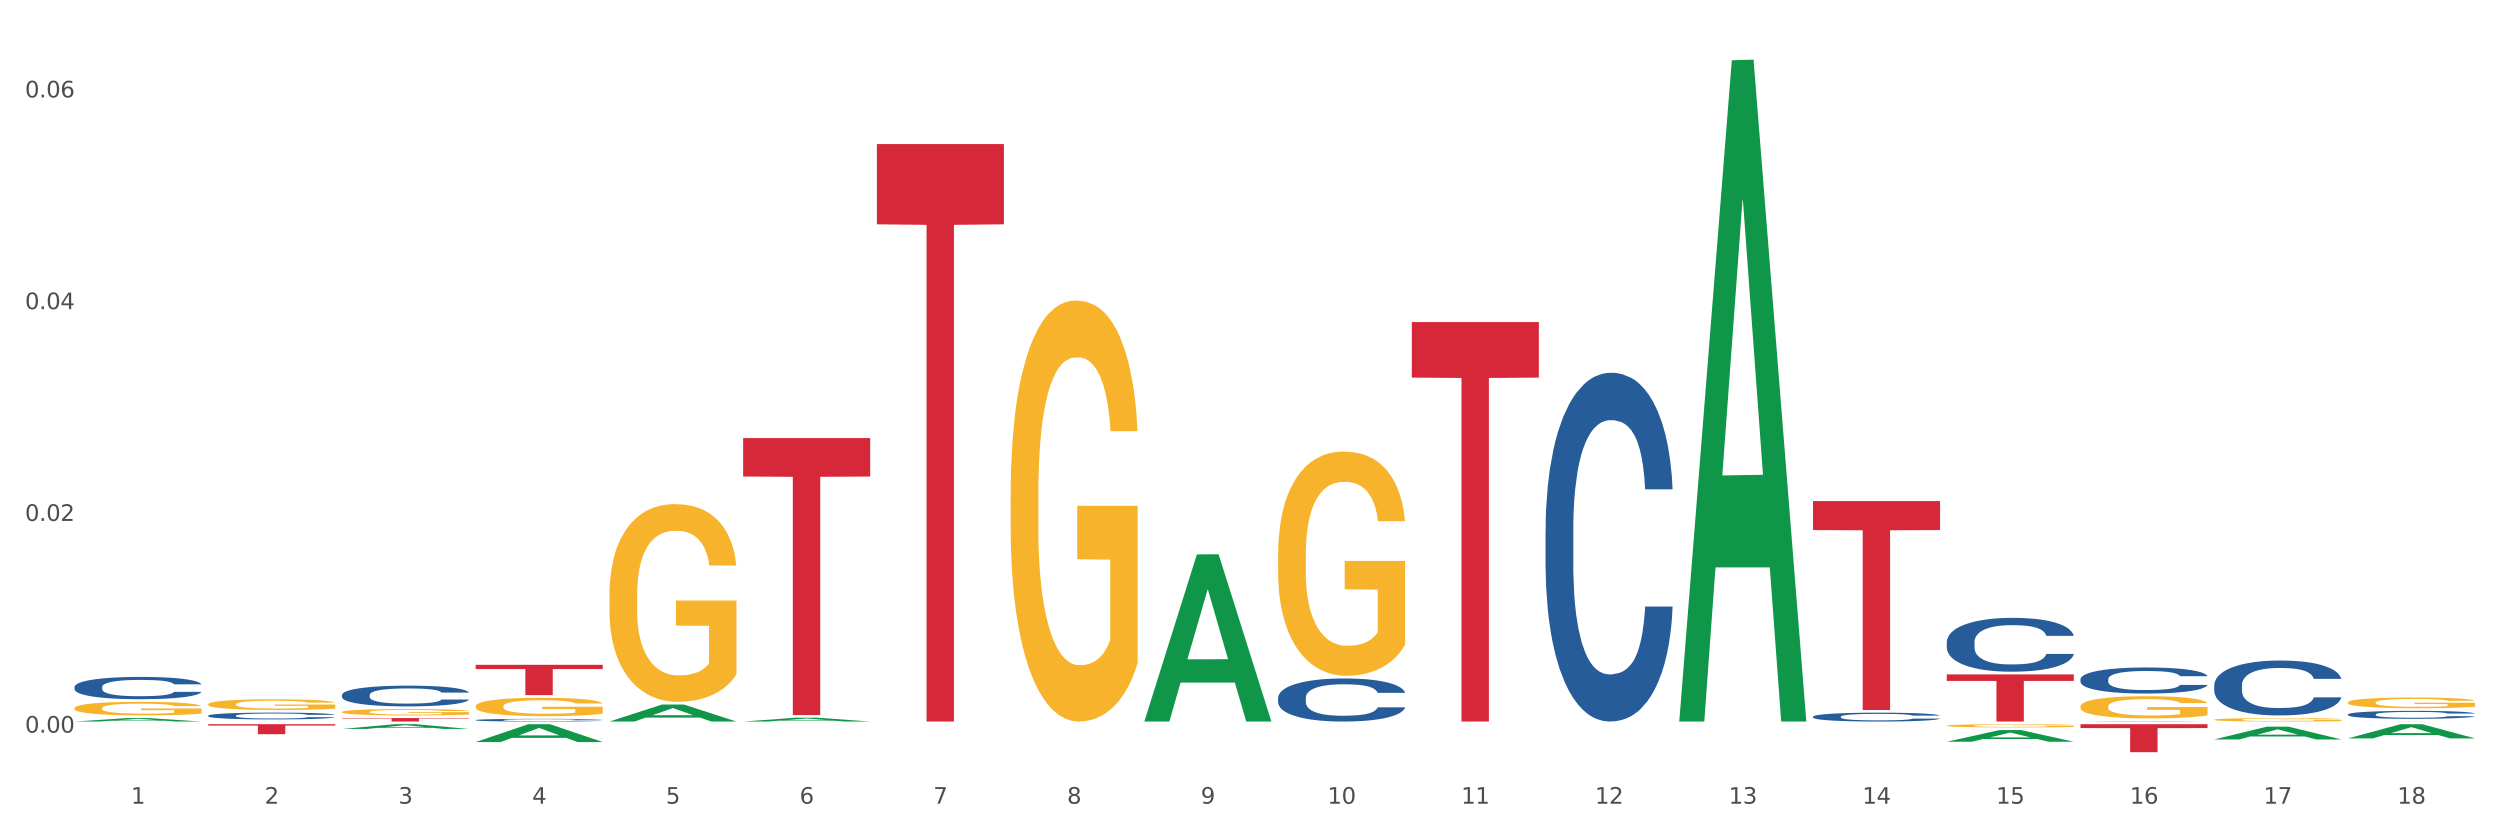
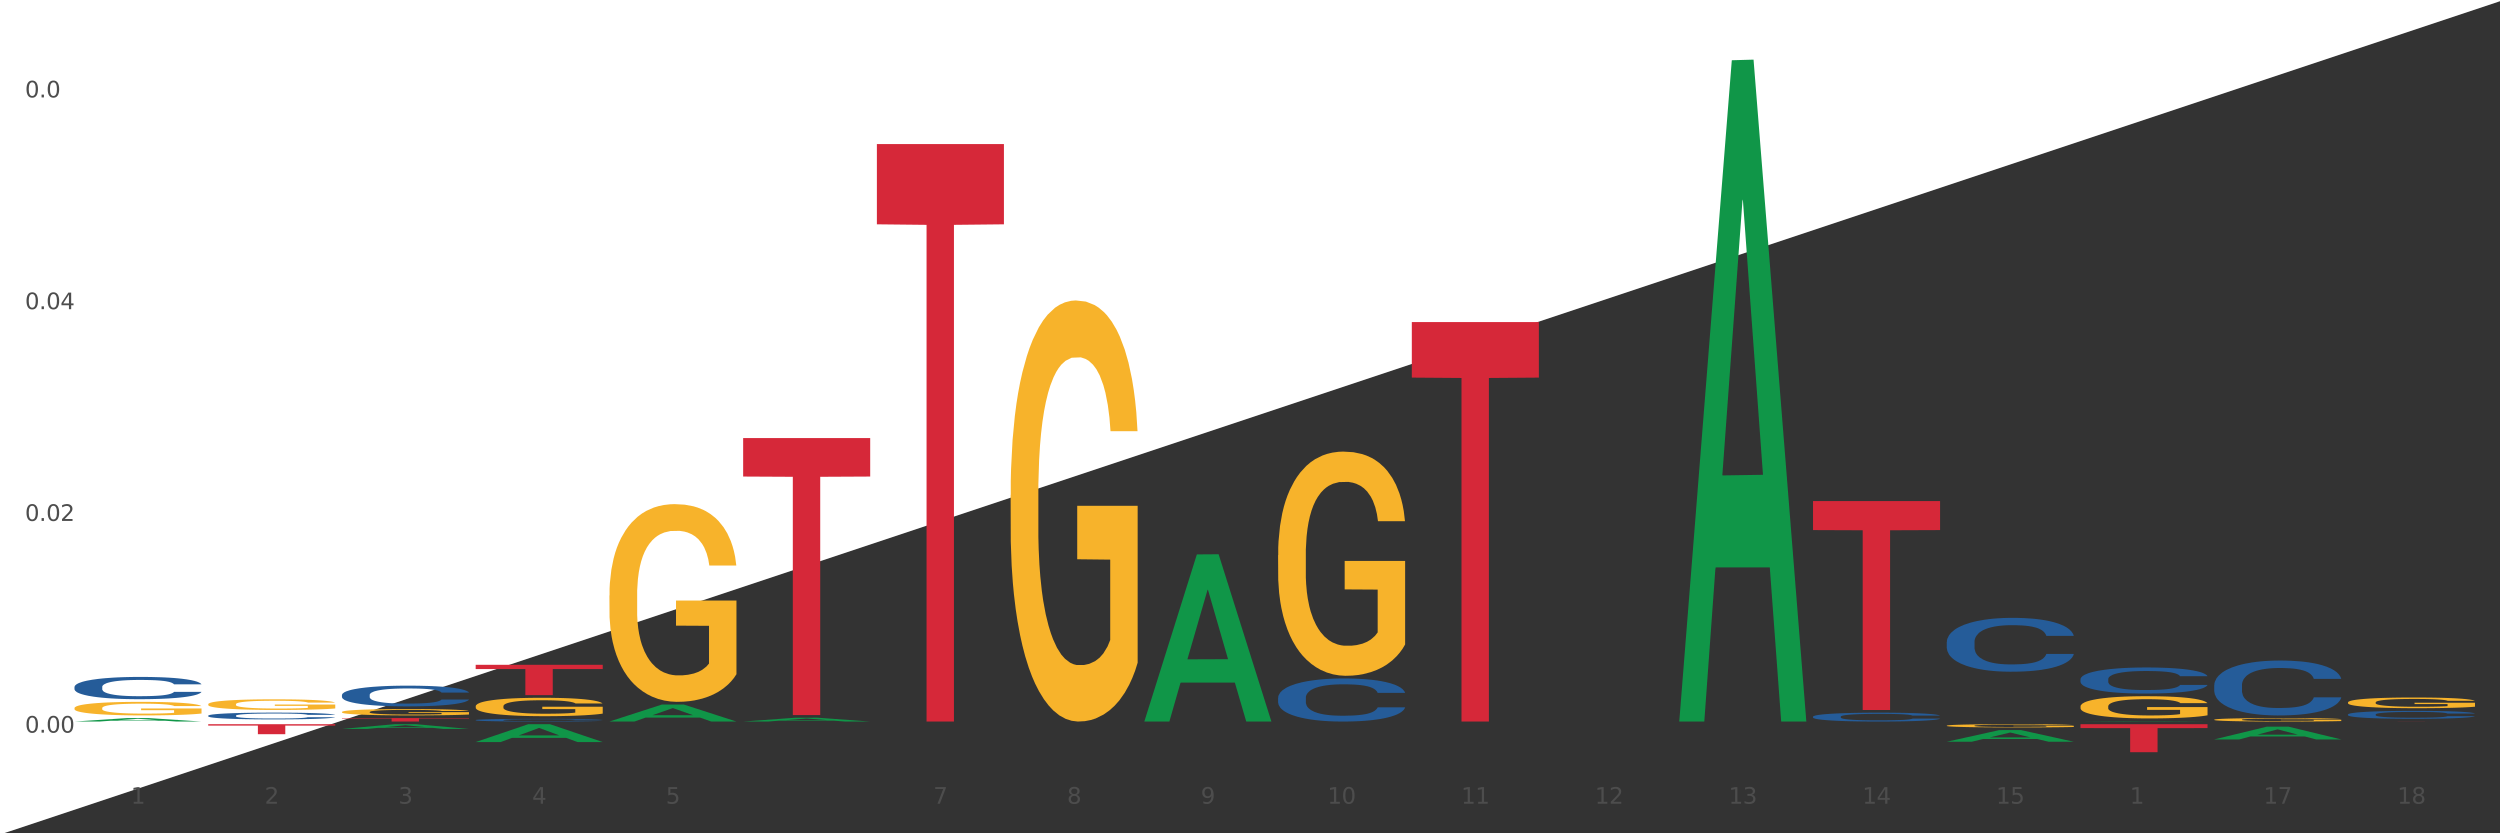
<svg xmlns="http://www.w3.org/2000/svg" xmlns:xlink="http://www.w3.org/1999/xlink" width="1080pt" height="360pt" viewBox="0 0 1080 360" version="1.1">
  <rect x="0" y="0" width="1080" height="360" fill="#333333" stroke="none" />
  <defs>
    <style type="text/css">*{stroke-linejoin: round; stroke-linecap: butt}</style>
  </defs>
  <g id="figure_1">
    <g id="patch_1">
-       <path d="M 0 360  L 1080 360  L 1080 0  L 0 0  z " style="fill: #ffffff; stroke: #ffffff; stroke-linejoin: miter" />
+       <path d="M 0 360  L 1080 0  L 0 0  z " style="fill: #ffffff; stroke: #ffffff; stroke-linejoin: miter" />
    </g>
    <g id="axes_1">
      <g id="matplotlib.axis_1">
        <g id="xtick_1">
          <g id="text_1">
            <g style="fill: #4d4d4d" transform="translate(56.563 347.204) scale(0.096 -0.096)">
              <defs>
                <path id="DejaVuSans-31" d="M 794 531  L 1825 531  L 1825 4091  L 703 3866  L 703 4441  L 1819 4666  L 2450 4666  L 2450 531  L 3481 531  L 3481 0  L 794 0  L 794 531  z " transform="scale(0.016)" />
              </defs>
              <use xlink:href="#DejaVuSans-31" />
            </g>
          </g>
        </g>
        <g id="xtick_2">
          <g id="text_2">
            <g style="fill: #4d4d4d" transform="translate(114.336 347.204) scale(0.096 -0.096)">
              <defs>
                <path id="DejaVuSans-32" d="M 1228 531  L 3431 531  L 3431 0  L 469 0  L 469 531  Q 828 903 1448 1529  Q 2069 2156 2228 2338  Q 2531 2678 2651 2914  Q 2772 3150 2772 3378  Q 2772 3750 2511 3984  Q 2250 4219 1831 4219  Q 1534 4219 1204 4116  Q 875 4013 500 3803  L 500 4441  Q 881 4594 1212 4672  Q 1544 4750 1819 4750  Q 2544 4750 2975 4387  Q 3406 4025 3406 3419  Q 3406 3131 3298 2873  Q 3191 2616 2906 2266  Q 2828 2175 2409 1742  Q 1991 1309 1228 531  z " transform="scale(0.016)" />
              </defs>
              <use xlink:href="#DejaVuSans-32" />
            </g>
          </g>
        </g>
        <g id="xtick_3">
          <g id="text_3">
            <g style="fill: #4d4d4d" transform="translate(172.109 347.204) scale(0.096 -0.096)">
              <defs>
                <path id="DejaVuSans-33" d="M 2597 2516  Q 3050 2419 3304 2112  Q 3559 1806 3559 1356  Q 3559 666 3084 287  Q 2609 -91 1734 -91  Q 1441 -91 1130 -33  Q 819 25 488 141  L 488 750  Q 750 597 1062 519  Q 1375 441 1716 441  Q 2309 441 2620 675  Q 2931 909 2931 1356  Q 2931 1769 2642 2001  Q 2353 2234 1838 2234  L 1294 2234  L 1294 2753  L 1863 2753  Q 2328 2753 2575 2939  Q 2822 3125 2822 3475  Q 2822 3834 2567 4026  Q 2313 4219 1838 4219  Q 1578 4219 1281 4162  Q 984 4106 628 3988  L 628 4550  Q 988 4650 1302 4700  Q 1616 4750 1894 4750  Q 2613 4750 3031 4423  Q 3450 4097 3450 3541  Q 3450 3153 3228 2886  Q 3006 2619 2597 2516  z " transform="scale(0.016)" />
              </defs>
              <use xlink:href="#DejaVuSans-33" />
            </g>
          </g>
        </g>
        <g id="xtick_4">
          <g id="text_4">
            <g style="fill: #4d4d4d" transform="translate(229.882 347.204) scale(0.096 -0.096)">
              <defs>
                <path id="DejaVuSans-34" d="M 2419 4116  L 825 1625  L 2419 1625  L 2419 4116  z M 2253 4666  L 3047 4666  L 3047 1625  L 3713 1625  L 3713 1100  L 3047 1100  L 3047 0  L 2419 0  L 2419 1100  L 313 1100  L 313 1709  L 2253 4666  z " transform="scale(0.016)" />
              </defs>
              <use xlink:href="#DejaVuSans-34" />
            </g>
          </g>
        </g>
        <g id="xtick_5">
          <g id="text_5">
            <g style="fill: #4d4d4d" transform="translate(287.655 347.204) scale(0.096 -0.096)">
              <defs>
                <path id="DejaVuSans-35" d="M 691 4666  L 3169 4666  L 3169 4134  L 1269 4134  L 1269 2991  Q 1406 3038 1543 3061  Q 1681 3084 1819 3084  Q 2600 3084 3056 2656  Q 3513 2228 3513 1497  Q 3513 744 3044 326  Q 2575 -91 1722 -91  Q 1428 -91 1123 -41  Q 819 9 494 109  L 494 744  Q 775 591 1075 516  Q 1375 441 1709 441  Q 2250 441 2565 725  Q 2881 1009 2881 1497  Q 2881 1984 2565 2268  Q 2250 2553 1709 2553  Q 1456 2553 1204 2497  Q 953 2441 691 2322  L 691 4666  z " transform="scale(0.016)" />
              </defs>
              <use xlink:href="#DejaVuSans-35" />
            </g>
          </g>
        </g>
        <g id="xtick_6">
          <g id="text_6">
            <g style="fill: #4d4d4d" transform="translate(345.428 347.204) scale(0.096 -0.096)">
              <defs>
-                 <path id="DejaVuSans-36" d="M 2113 2584  Q 1688 2584 1439 2293  Q 1191 2003 1191 1497  Q 1191 994 1439 701  Q 1688 409 2113 409  Q 2538 409 2786 701  Q 3034 994 3034 1497  Q 3034 2003 2786 2293  Q 2538 2584 2113 2584  z M 3366 4563  L 3366 3988  Q 3128 4100 2886 4159  Q 2644 4219 2406 4219  Q 1781 4219 1451 3797  Q 1122 3375 1075 2522  Q 1259 2794 1537 2939  Q 1816 3084 2150 3084  Q 2853 3084 3261 2657  Q 3669 2231 3669 1497  Q 3669 778 3244 343  Q 2819 -91 2113 -91  Q 1303 -91 875 529  Q 447 1150 447 2328  Q 447 3434 972 4092  Q 1497 4750 2381 4750  Q 2619 4750 2861 4703  Q 3103 4656 3366 4563  z " transform="scale(0.016)" />
-               </defs>
+                 </defs>
              <use xlink:href="#DejaVuSans-36" />
            </g>
          </g>
        </g>
        <g id="xtick_7">
          <g id="text_7">
            <g style="fill: #4d4d4d" transform="translate(403.201 347.204) scale(0.096 -0.096)">
              <defs>
                <path id="DejaVuSans-37" d="M 525 4666  L 3525 4666  L 3525 4397  L 1831 0  L 1172 0  L 2766 4134  L 525 4134  L 525 4666  z " transform="scale(0.016)" />
              </defs>
              <use xlink:href="#DejaVuSans-37" />
            </g>
          </g>
        </g>
        <g id="xtick_8">
          <g id="text_8">
            <g style="fill: #4d4d4d" transform="translate(460.974 347.204) scale(0.096 -0.096)">
              <defs>
                <path id="DejaVuSans-38" d="M 2034 2216  Q 1584 2216 1326 1975  Q 1069 1734 1069 1313  Q 1069 891 1326 650  Q 1584 409 2034 409  Q 2484 409 2743 651  Q 3003 894 3003 1313  Q 3003 1734 2745 1975  Q 2488 2216 2034 2216  z M 1403 2484  Q 997 2584 770 2862  Q 544 3141 544 3541  Q 544 4100 942 4425  Q 1341 4750 2034 4750  Q 2731 4750 3128 4425  Q 3525 4100 3525 3541  Q 3525 3141 3298 2862  Q 3072 2584 2669 2484  Q 3125 2378 3379 2068  Q 3634 1759 3634 1313  Q 3634 634 3220 271  Q 2806 -91 2034 -91  Q 1263 -91 848 271  Q 434 634 434 1313  Q 434 1759 690 2068  Q 947 2378 1403 2484  z M 1172 3481  Q 1172 3119 1398 2916  Q 1625 2713 2034 2713  Q 2441 2713 2670 2916  Q 2900 3119 2900 3481  Q 2900 3844 2670 4047  Q 2441 4250 2034 4250  Q 1625 4250 1398 4047  Q 1172 3844 1172 3481  z " transform="scale(0.016)" />
              </defs>
              <use xlink:href="#DejaVuSans-38" />
            </g>
          </g>
        </g>
        <g id="xtick_9">
          <g id="text_9">
            <g style="fill: #4d4d4d" transform="translate(518.747 347.204) scale(0.096 -0.096)">
              <defs>
                <path id="DejaVuSans-39" d="M 703 97  L 703 672  Q 941 559 1184 500  Q 1428 441 1663 441  Q 2288 441 2617 861  Q 2947 1281 2994 2138  Q 2813 1869 2534 1725  Q 2256 1581 1919 1581  Q 1219 1581 811 2004  Q 403 2428 403 3163  Q 403 3881 828 4315  Q 1253 4750 1959 4750  Q 2769 4750 3195 4129  Q 3622 3509 3622 2328  Q 3622 1225 3098 567  Q 2575 -91 1691 -91  Q 1453 -91 1209 -44  Q 966 3 703 97  z M 1959 2075  Q 2384 2075 2632 2365  Q 2881 2656 2881 3163  Q 2881 3666 2632 3958  Q 2384 4250 1959 4250  Q 1534 4250 1286 3958  Q 1038 3666 1038 3163  Q 1038 2656 1286 2365  Q 1534 2075 1959 2075  z " transform="scale(0.016)" />
              </defs>
              <use xlink:href="#DejaVuSans-39" />
            </g>
          </g>
        </g>
        <g id="xtick_10">
          <g id="text_10">
            <g style="fill: #4d4d4d" transform="translate(573.466 347.204) scale(0.096 -0.096)">
              <defs>
                <path id="DejaVuSans-30" d="M 2034 4250  Q 1547 4250 1301 3770  Q 1056 3291 1056 2328  Q 1056 1369 1301 889  Q 1547 409 2034 409  Q 2525 409 2770 889  Q 3016 1369 3016 2328  Q 3016 3291 2770 3770  Q 2525 4250 2034 4250  z M 2034 4750  Q 2819 4750 3233 4129  Q 3647 3509 3647 2328  Q 3647 1150 3233 529  Q 2819 -91 2034 -91  Q 1250 -91 836 529  Q 422 1150 422 2328  Q 422 3509 836 4129  Q 1250 4750 2034 4750  z " transform="scale(0.016)" />
              </defs>
              <use xlink:href="#DejaVuSans-31" />
              <use xlink:href="#DejaVuSans-30" transform="translate(63.623 0)" />
            </g>
          </g>
        </g>
        <g id="xtick_11">
          <g id="text_11">
            <g style="fill: #4d4d4d" transform="translate(631.239 347.204) scale(0.096 -0.096)">
              <use xlink:href="#DejaVuSans-31" />
              <use xlink:href="#DejaVuSans-31" transform="translate(63.623 0)" />
            </g>
          </g>
        </g>
        <g id="xtick_12">
          <g id="text_12">
            <g style="fill: #4d4d4d" transform="translate(689.012 347.204) scale(0.096 -0.096)">
              <use xlink:href="#DejaVuSans-31" />
              <use xlink:href="#DejaVuSans-32" transform="translate(63.623 0)" />
            </g>
          </g>
        </g>
        <g id="xtick_13">
          <g id="text_13">
            <g style="fill: #4d4d4d" transform="translate(746.785 347.204) scale(0.096 -0.096)">
              <use xlink:href="#DejaVuSans-31" />
              <use xlink:href="#DejaVuSans-33" transform="translate(63.623 0)" />
            </g>
          </g>
        </g>
        <g id="xtick_14">
          <g id="text_14">
            <g style="fill: #4d4d4d" transform="translate(804.558 347.204) scale(0.096 -0.096)">
              <use xlink:href="#DejaVuSans-31" />
              <use xlink:href="#DejaVuSans-34" transform="translate(63.623 0)" />
            </g>
          </g>
        </g>
        <g id="xtick_15">
          <g id="text_15">
            <g style="fill: #4d4d4d" transform="translate(862.331 347.204) scale(0.096 -0.096)">
              <use xlink:href="#DejaVuSans-31" />
              <use xlink:href="#DejaVuSans-35" transform="translate(63.623 0)" />
            </g>
          </g>
        </g>
        <g id="xtick_16">
          <g id="text_16">
            <g style="fill: #4d4d4d" transform="translate(920.104 347.204) scale(0.096 -0.096)">
              <use xlink:href="#DejaVuSans-31" />
              <use xlink:href="#DejaVuSans-36" transform="translate(63.623 0)" />
            </g>
          </g>
        </g>
        <g id="xtick_17">
          <g id="text_17">
            <g style="fill: #4d4d4d" transform="translate(977.877 347.204) scale(0.096 -0.096)">
              <use xlink:href="#DejaVuSans-31" />
              <use xlink:href="#DejaVuSans-37" transform="translate(63.623 0)" />
            </g>
          </g>
        </g>
        <g id="xtick_18">
          <g id="text_18">
            <g style="fill: #4d4d4d" transform="translate(1035.65 347.204) scale(0.096 -0.096)">
              <use xlink:href="#DejaVuSans-31" />
              <use xlink:href="#DejaVuSans-38" transform="translate(63.623 0)" />
            </g>
          </g>
        </g>
        <g id="xtick_19" />
        <g id="xtick_20" />
        <g id="xtick_21" />
        <g id="xtick_22" />
        <g id="xtick_23" />
        <g id="xtick_24" />
        <g id="xtick_25" />
        <g id="xtick_26" />
        <g id="xtick_27" />
        <g id="xtick_28" />
        <g id="xtick_29" />
        <g id="xtick_30" />
        <g id="xtick_31" />
        <g id="xtick_32" />
        <g id="xtick_33" />
        <g id="xtick_34" />
        <g id="xtick_35" />
      </g>
      <g id="matplotlib.axis_2">
        <g id="ytick_1">
          <g id="text_19">
            <g style="fill: #4d4d4d" transform="translate(10.8 316.502) scale(0.096 -0.096)">
              <defs>
                <path id="DejaVuSans-2e" d="M 684 794  L 1344 794  L 1344 0  L 684 0  L 684 794  z " transform="scale(0.016)" />
              </defs>
              <use xlink:href="#DejaVuSans-30" />
              <use xlink:href="#DejaVuSans-2e" transform="translate(63.623 0)" />
              <use xlink:href="#DejaVuSans-30" transform="translate(95.41 0)" />
              <use xlink:href="#DejaVuSans-30" transform="translate(159.033 0)" />
            </g>
          </g>
        </g>
        <g id="ytick_2">
          <g id="text_20">
            <g style="fill: #4d4d4d" transform="translate(10.8 225.031) scale(0.096 -0.096)">
              <use xlink:href="#DejaVuSans-30" />
              <use xlink:href="#DejaVuSans-2e" transform="translate(63.623 0)" />
              <use xlink:href="#DejaVuSans-30" transform="translate(95.41 0)" />
              <use xlink:href="#DejaVuSans-32" transform="translate(159.033 0)" />
            </g>
          </g>
        </g>
        <g id="ytick_3">
          <g id="text_21">
            <g style="fill: #4d4d4d" transform="translate(10.8 133.56) scale(0.096 -0.096)">
              <use xlink:href="#DejaVuSans-30" />
              <use xlink:href="#DejaVuSans-2e" transform="translate(63.623 0)" />
              <use xlink:href="#DejaVuSans-30" transform="translate(95.41 0)" />
              <use xlink:href="#DejaVuSans-34" transform="translate(159.033 0)" />
            </g>
          </g>
        </g>
        <g id="ytick_4">
          <g id="text_22">
            <g style="fill: #4d4d4d" transform="translate(10.8 42.089) scale(0.096 -0.096)">
              <use xlink:href="#DejaVuSans-30" />
              <use xlink:href="#DejaVuSans-2e" transform="translate(63.623 0)" />
              <use xlink:href="#DejaVuSans-30" transform="translate(95.41 0)" />
              <use xlink:href="#DejaVuSans-36" transform="translate(159.033 0)" />
            </g>
          </g>
        </g>
        <g id="ytick_5" />
        <g id="ytick_6" />
        <g id="ytick_7" />
      </g>
      <g id="PolyCollection_1">
        <path d="M 32.175 311.704  L 32.232 311.703  L 54.864 310.21  L 64.257 310.209  L 87.059 311.707  L 76.196 311.707  L 71.273 311.358  L 47.905 311.358  L 47.735 311.364  L 42.982 311.707  L 32.175 311.707  L 32.175 311.704  L 50.847 311.15  L 68.331 311.148  L 59.674 310.528  L 59.561 310.525  L 59.447 310.53  L 50.79 311.148  L 50.847 311.15  L 32.175 311.704  z " clip-path="url(#p50d2441aee)" style="fill: #109648" />
        <path d="M 147.721 314.905  L 147.778 314.903  L 170.41 312.857  L 179.803 312.855  L 202.605 314.909  L 191.742 314.909  L 186.819 314.431  L 163.451 314.431  L 163.281 314.439  L 158.528 314.909  L 147.721 314.909  L 147.721 314.905  L 166.393 314.145  L 183.877 314.144  L 175.22 313.293  L 175.107 313.289  L 174.993 313.295  L 166.336 314.144  L 166.393 314.145  L 147.721 314.905  z " clip-path="url(#p50d2441aee)" style="fill: #109648" />
        <path d="M 205.494 320.554  L 205.551 320.547  L 228.183 312.862  L 237.576 312.855  L 260.378 320.569  L 249.515 320.569  L 244.592 318.772  L 221.224 318.772  L 221.054 318.801  L 216.301 320.569  L 205.494 320.569  L 205.494 320.554  L 224.166 317.7  L 241.65 317.693  L 232.993 314.499  L 232.88 314.485  L 232.766 314.507  L 224.109 317.693  L 224.166 317.7  L 205.494 320.554  z " clip-path="url(#p50d2441aee)" style="fill: #109648" />
        <path d="M 609.905 139.143  L 664.789 139.143  L 664.789 163.124  L 643.2 163.286  L 643.2 311.707  L 631.364 311.707  L 631.364 163.286  L 609.905 163.124  L 609.905 139.305  L 609.905 139.143  z " clip-path="url(#p50d2441aee)" style="fill: #d62839" />
        <path d="M 783.224 216.451  L 838.108 216.451  L 838.108 228.996  L 816.519 229.08  L 816.519 306.723  L 804.683 306.723  L 804.683 229.08  L 783.224 228.996  L 783.224 216.536  L 783.224 216.451  z " clip-path="url(#p50d2441aee)" style="fill: #d62839" />
        <path d="M 378.813 62.236  L 433.697 62.236  L 433.697 96.904  L 412.108 97.138  L 412.108 311.707  L 400.272 311.707  L 400.272 97.138  L 378.813 96.904  L 378.813 62.47  L 378.813 62.236  z " clip-path="url(#p50d2441aee)" style="fill: #d62839" />
        <path d="M 898.77 312.855  L 953.654 312.855  L 953.654 314.536  L 932.064 314.547  L 932.064 324.95  L 920.229 324.95  L 920.229 314.547  L 898.77 314.536  L 898.77 312.867  L 898.77 312.855  z " clip-path="url(#p50d2441aee)" style="fill: #d62839" />
-         <path d="M 840.997 291.327  L 895.881 291.327  L 895.881 294.159  L 874.291 294.178  L 874.291 311.707  L 862.456 311.707  L 862.456 294.178  L 840.997 294.159  L 840.997 291.346  L 840.997 291.327  z " clip-path="url(#p50d2441aee)" style="fill: #d62839" />
        <path d="M 1014.316 311.671  L 1069.2 311.671  L 1069.2 311.676  L 1047.61 311.676  L 1047.61 311.707  L 1035.775 311.707  L 1035.775 311.676  L 1014.316 311.676  L 1014.316 311.671  L 1014.316 311.671  z " clip-path="url(#p50d2441aee)" style="fill: #d62839" />
        <path d="M 205.494 287.206  L 260.378 287.206  L 260.378 289.025  L 238.789 289.037  L 238.789 300.293  L 226.953 300.293  L 226.953 289.037  L 205.494 289.025  L 205.494 287.219  L 205.494 287.206  z " clip-path="url(#p50d2441aee)" style="fill: #d62839" />
        <path d="M 147.721 310.201  L 202.605 310.201  L 202.605 310.41  L 181.016 310.412  L 181.016 311.707  L 169.18 311.707  L 169.18 310.412  L 147.721 310.41  L 147.721 310.202  L 147.721 310.201  z " clip-path="url(#p50d2441aee)" style="fill: #d62839" />
        <path d="M 89.948 312.855  L 144.832 312.855  L 144.832 313.454  L 123.243 313.458  L 123.243 317.166  L 111.407 317.166  L 111.407 313.458  L 89.948 313.454  L 89.948 312.859  L 89.948 312.855  z " clip-path="url(#p50d2441aee)" style="fill: #d62839" />
        <path d="M 321.04 189.24  L 375.924 189.24  L 375.924 205.869  L 354.335 205.981  L 354.335 308.898  L 342.499 308.898  L 342.499 205.981  L 321.04 205.869  L 321.04 189.353  L 321.04 189.24  z " clip-path="url(#p50d2441aee)" style="fill: #d62839" />
        <path d="M 263.267 257.252  L 263.332 257.174  L 263.332 254.366  L 263.461 251.947  L 264.109 246.097  L 265.081 241.261  L 265.794 238.687  L 266.507 236.581  L 267.349 234.474  L 268.386 232.29  L 270.265 229.092  L 271.432 227.454  L 272.857 225.738  L 275.449 223.242  L 277.328 221.838  L 279.272 220.668  L 282.447 219.264  L 284.521 218.64  L 286.724 218.172  L 289.381 217.86  L 291.389 217.781  L 295.796 218.016  L 299.554 218.718  L 301.368 219.264  L 303.701 220.2  L 304.932 220.824  L 306.941 222.072  L 309.015 223.71  L 310.44 225.114  L 312.579 227.766  L 314.199 230.418  L 315.689 233.694  L 316.466 235.957  L 317.05 238.063  L 317.568 240.481  L 318.086 244.303  L 306.423 244.303  L 305.969 241.573  L 305.256 238.999  L 304.22 236.503  L 303.312 234.942  L 301.757 232.992  L 300.332 231.744  L 298.841 230.808  L 297.027 230.028  L 295.601 229.638  L 293.593 229.326  L 289.64 229.404  L 286.983 230.028  L 285.169 230.808  L 284.002 231.51  L 282.966 232.29  L 281.799 233.382  L 280.439 235.02  L 279.467 236.503  L 278.495 238.375  L 277.717 240.247  L 277.004 242.431  L 276.421 244.771  L 275.967 247.189  L 275.579 250.153  L 275.255 255.068  L 275.255 265.754  L 275.384 268.172  L 275.708 271.37  L 276.097 273.789  L 276.745 276.675  L 277.328 278.625  L 278.43 281.433  L 279.661 283.773  L 280.633 285.255  L 281.605 286.503  L 283.29 288.219  L 285.169 289.623  L 286.789 290.482  L 288.992 291.262  L 290.482 291.574  L 291.778 291.73  L 294.953 291.73  L 297.221 291.496  L 299.748 290.95  L 301.692 290.248  L 303.312 289.389  L 305.127 287.985  L 306.293 286.659  L 306.293 270.356  L 292.037 270.278  L 292.037 259.436  L 318.151 259.436  L 318.151 291.262  L 317.05 292.9  L 315.819 294.382  L 314.523 295.708  L 312.579 297.346  L 310.246 298.906  L 308.172 299.998  L 305.969 300.934  L 303.377 301.792  L 300.008 302.572  L 297.934 302.884  L 295.342 303.118  L 292.297 303.196  L 289.64 303.04  L 287.048 302.65  L 284.326 301.948  L 281.67 300.934  L 279.661 299.92  L 277.652 298.672  L 275.514 297.034  L 273.829 295.474  L 272.533 294.07  L 271.108 292.276  L 269.552 289.936  L 268.386 287.829  L 267.349 285.645  L 266.248 282.837  L 265.47 280.419  L 264.692 277.377  L 264.239 275.115  L 263.721 271.604  L 263.332 266.69  L 263.267 257.252  z " clip-path="url(#p50d2441aee)" style="fill: #f7b32b" />
        <path d="M 436.586 213.852  L 436.651 213.686  L 436.651 207.705  L 436.78 202.555  L 437.428 190.095  L 438.4 179.794  L 439.113 174.312  L 439.826 169.826  L 440.668 165.34  L 441.705 160.688  L 443.584 153.877  L 444.75 150.388  L 446.176 146.733  L 448.768 141.416  L 450.647 138.426  L 452.591 135.934  L 455.766 132.943  L 457.84 131.614  L 460.043 130.617  L 462.7 129.953  L 464.708 129.787  L 469.115 130.285  L 472.873 131.78  L 474.687 132.943  L 477.02 134.937  L 478.251 136.266  L 480.26 138.924  L 482.334 142.413  L 483.759 145.404  L 485.898 151.052  L 487.517 156.701  L 489.008 163.679  L 489.785 168.497  L 490.369 172.982  L 490.887 178.133  L 491.405 186.273  L 479.742 186.273  L 479.288 180.459  L 478.575 174.976  L 477.539 169.66  L 476.631 166.337  L 475.076 162.184  L 473.651 159.525  L 472.16 157.532  L 470.346 155.87  L 468.92 155.04  L 466.912 154.375  L 462.959 154.541  L 460.302 155.87  L 458.488 157.532  L 457.321 159.027  L 456.285 160.688  L 455.118 163.014  L 453.757 166.503  L 452.785 169.66  L 451.814 173.647  L 451.036 177.634  L 450.323 182.286  L 449.74 187.27  L 449.286 192.42  L 448.898 198.734  L 448.574 209.2  L 448.574 231.961  L 448.703 237.111  L 449.027 243.923  L 449.416 249.073  L 450.064 255.22  L 450.647 259.374  L 451.749 265.355  L 452.98 270.339  L 453.952 273.495  L 454.924 276.153  L 456.609 279.809  L 458.488 282.799  L 460.108 284.626  L 462.311 286.288  L 463.801 286.952  L 465.097 287.285  L 468.272 287.285  L 470.54 286.786  L 473.067 285.623  L 475.011 284.128  L 476.631 282.301  L 478.446 279.31  L 479.612 276.486  L 479.612 241.763  L 465.356 241.597  L 465.356 218.504  L 491.47 218.504  L 491.47 286.288  L 490.369 289.777  L 489.137 292.933  L 487.841 295.758  L 485.898 299.247  L 483.565 302.569  L 481.491 304.895  L 479.288 306.889  L 476.696 308.716  L 473.327 310.378  L 471.253 311.042  L 468.661 311.541  L 465.616 311.707  L 462.959 311.375  L 460.367 310.544  L 457.645 309.049  L 454.989 306.889  L 452.98 304.729  L 450.971 302.071  L 448.833 298.582  L 447.148 295.259  L 445.852 292.269  L 444.426 288.448  L 442.871 283.464  L 441.705 278.978  L 440.668 274.326  L 439.567 268.345  L 438.789 263.195  L 438.011 256.715  L 437.558 251.897  L 437.039 244.421  L 436.651 233.955  L 436.586 213.852  z " clip-path="url(#p50d2441aee)" style="fill: #f7b32b" />
        <path d="M 89.948 304.229  L 90.013 304.225  L 90.013 304.074  L 90.142 303.944  L 90.79 303.629  L 91.762 303.369  L 92.475 303.23  L 93.188 303.117  L 94.03 303.004  L 95.067 302.886  L 96.946 302.714  L 98.113 302.626  L 99.538 302.533  L 102.13 302.399  L 104.009 302.323  L 105.953 302.26  L 109.128 302.185  L 111.202 302.151  L 113.405 302.126  L 116.062 302.109  L 118.071 302.105  L 122.477 302.118  L 126.235 302.155  L 128.049 302.185  L 130.382 302.235  L 131.613 302.269  L 133.622 302.336  L 135.696 302.424  L 137.121 302.5  L 139.26 302.642  L 140.88 302.785  L 142.37 302.962  L 143.148 303.083  L 143.731 303.197  L 144.249 303.327  L 144.768 303.533  L 133.104 303.533  L 132.65 303.386  L 131.937 303.247  L 130.901 303.113  L 129.993 303.029  L 128.438 302.924  L 127.013 302.857  L 125.522 302.806  L 123.708 302.764  L 122.282 302.743  L 120.274 302.726  L 116.321 302.731  L 113.664 302.764  L 111.85 302.806  L 110.684 302.844  L 109.647 302.886  L 108.48 302.945  L 107.12 303.033  L 106.148 303.113  L 105.176 303.213  L 104.398 303.314  L 103.685 303.432  L 103.102 303.558  L 102.648 303.688  L 102.26 303.847  L 101.936 304.112  L 101.936 304.687  L 102.065 304.817  L 102.389 304.989  L 102.778 305.119  L 103.426 305.275  L 104.009 305.38  L 105.111 305.531  L 106.342 305.657  L 107.314 305.737  L 108.286 305.804  L 109.971 305.896  L 111.85 305.972  L 113.47 306.018  L 115.673 306.06  L 117.163 306.077  L 118.459 306.085  L 121.634 306.085  L 123.902 306.073  L 126.43 306.043  L 128.373 306.005  L 129.993 305.959  L 131.808 305.884  L 132.974 305.812  L 132.974 304.935  L 118.719 304.931  L 118.719 304.347  L 144.832 304.347  L 144.832 306.06  L 143.731 306.148  L 142.5 306.228  L 141.204 306.299  L 139.26 306.387  L 136.927 306.471  L 134.853 306.53  L 132.65 306.581  L 130.058 306.627  L 126.689 306.669  L 124.615 306.685  L 122.023 306.698  L 118.978 306.702  L 116.321 306.694  L 113.729 306.673  L 111.007 306.635  L 108.351 306.581  L 106.342 306.526  L 104.333 306.459  L 102.195 306.371  L 100.51 306.287  L 99.214 306.211  L 97.789 306.114  L 96.233 305.989  L 95.067 305.875  L 94.03 305.758  L 92.929 305.606  L 92.151 305.476  L 91.374 305.313  L 90.92 305.191  L 90.402 305.002  L 90.013 304.737  L 89.948 304.229  z " clip-path="url(#p50d2441aee)" style="fill: #f7b32b" />
        <path d="M 32.175 305.908  L 32.24 305.903  L 32.24 305.71  L 32.369 305.544  L 33.017 305.143  L 33.989 304.811  L 34.702 304.634  L 35.415 304.49  L 36.257 304.345  L 37.294 304.196  L 39.173 303.976  L 40.34 303.864  L 41.765 303.746  L 44.357 303.575  L 46.236 303.478  L 48.18 303.398  L 51.355 303.302  L 53.429 303.259  L 55.632 303.227  L 58.289 303.206  L 60.298 303.2  L 64.704 303.216  L 68.462 303.264  L 70.277 303.302  L 72.609 303.366  L 73.84 303.409  L 75.849 303.495  L 77.923 303.607  L 79.348 303.703  L 81.487 303.885  L 83.107 304.067  L 84.597 304.292  L 85.375 304.447  L 85.958 304.592  L 86.476 304.758  L 86.995 305.02  L 75.331 305.02  L 74.877 304.832  L 74.164 304.656  L 73.128 304.485  L 72.22 304.378  L 70.665 304.244  L 69.24 304.158  L 67.749 304.094  L 65.935 304.04  L 64.509 304.014  L 62.501 303.992  L 58.548 303.998  L 55.891 304.04  L 54.077 304.094  L 52.911 304.142  L 51.874 304.196  L 50.707 304.271  L 49.347 304.383  L 48.375 304.485  L 47.403 304.613  L 46.625 304.742  L 45.912 304.891  L 45.329 305.052  L 44.876 305.218  L 44.487 305.421  L 44.163 305.758  L 44.163 306.492  L 44.292 306.658  L 44.616 306.877  L 45.005 307.043  L 45.653 307.241  L 46.236 307.375  L 47.338 307.567  L 48.569 307.728  L 49.541 307.83  L 50.513 307.915  L 52.198 308.033  L 54.077 308.129  L 55.697 308.188  L 57.9 308.242  L 59.39 308.263  L 60.686 308.274  L 63.861 308.274  L 66.129 308.258  L 68.657 308.22  L 70.601 308.172  L 72.22 308.113  L 74.035 308.017  L 75.201 307.926  L 75.201 306.807  L 60.946 306.802  L 60.946 306.058  L 87.059 306.058  L 87.059 308.242  L 85.958 308.354  L 84.727 308.456  L 83.431 308.547  L 81.487 308.659  L 79.154 308.766  L 77.08 308.841  L 74.877 308.905  L 72.285 308.964  L 68.916 309.018  L 66.842 309.039  L 64.25 309.055  L 61.205 309.061  L 58.548 309.05  L 55.956 309.023  L 53.235 308.975  L 50.578 308.905  L 48.569 308.836  L 46.56 308.75  L 44.422 308.638  L 42.737 308.531  L 41.441 308.434  L 40.016 308.311  L 38.46 308.151  L 37.294 308.006  L 36.257 307.856  L 35.156 307.664  L 34.378 307.498  L 33.601 307.289  L 33.147 307.134  L 32.629 306.893  L 32.24 306.556  L 32.175 305.908  z " clip-path="url(#p50d2441aee)" style="fill: #f7b32b" />
        <path d="M 840.997 313.5  L 841.062 313.499  L 841.062 313.453  L 841.191 313.413  L 841.839 313.318  L 842.811 313.239  L 843.524 313.197  L 844.237 313.162  L 845.079 313.128  L 846.116 313.092  L 847.995 313.04  L 849.161 313.013  L 850.587 312.985  L 853.179 312.944  L 855.058 312.921  L 857.002 312.902  L 860.177 312.879  L 862.251 312.869  L 864.454 312.862  L 867.111 312.856  L 869.119 312.855  L 873.526 312.859  L 877.284 312.87  L 879.098 312.879  L 881.431 312.895  L 882.662 312.905  L 884.671 312.925  L 886.744 312.952  L 888.17 312.975  L 890.308 313.018  L 891.928 313.062  L 893.419 313.115  L 894.196 313.152  L 894.779 313.186  L 895.298 313.226  L 895.816 313.288  L 884.153 313.288  L 883.699 313.244  L 882.986 313.202  L 881.949 313.161  L 881.042 313.136  L 879.487 313.104  L 878.061 313.083  L 876.571 313.068  L 874.757 313.055  L 873.331 313.049  L 871.322 313.044  L 867.37 313.045  L 864.713 313.055  L 862.899 313.068  L 861.732 313.079  L 860.695 313.092  L 859.529 313.11  L 858.168 313.137  L 857.196 313.161  L 856.224 313.192  L 855.447 313.222  L 854.734 313.258  L 854.151 313.296  L 853.697 313.336  L 853.308 313.384  L 852.984 313.464  L 852.984 313.639  L 853.114 313.678  L 853.438 313.731  L 853.827 313.77  L 854.475 313.817  L 855.058 313.849  L 856.16 313.895  L 857.391 313.933  L 858.363 313.957  L 859.335 313.978  L 861.019 314.006  L 862.899 314.029  L 864.519 314.043  L 866.722 314.056  L 868.212 314.061  L 869.508 314.063  L 872.683 314.063  L 874.951 314.059  L 877.478 314.05  L 879.422 314.039  L 881.042 314.025  L 882.857 314.002  L 884.023 313.98  L 884.023 313.714  L 869.767 313.713  L 869.767 313.536  L 895.881 313.536  L 895.881 314.056  L 894.779 314.082  L 893.548 314.106  L 892.252 314.128  L 890.308 314.155  L 887.976 314.18  L 885.902 314.198  L 883.699 314.214  L 881.107 314.228  L 877.737 314.24  L 875.664 314.245  L 873.072 314.249  L 870.026 314.25  L 867.37 314.248  L 864.778 314.242  L 862.056 314.23  L 859.4 314.214  L 857.391 314.197  L 855.382 314.177  L 853.244 314.15  L 851.559 314.124  L 850.263 314.101  L 848.837 314.072  L 847.282 314.034  L 846.116 313.999  L 845.079 313.964  L 843.977 313.918  L 843.2 313.878  L 842.422 313.829  L 841.969 313.792  L 841.45 313.734  L 841.062 313.654  L 840.997 313.5  z " clip-path="url(#p50d2441aee)" style="fill: #f7b32b" />
        <path d="M 205.494 305.116  L 205.559 305.108  L 205.559 304.847  L 205.688 304.622  L 206.336 304.077  L 207.308 303.627  L 208.021 303.387  L 208.734 303.191  L 209.576 302.995  L 210.613 302.792  L 212.492 302.494  L 213.659 302.342  L 215.084 302.182  L 217.676 301.949  L 219.555 301.819  L 221.499 301.71  L 224.674 301.579  L 226.748 301.521  L 228.951 301.477  L 231.608 301.448  L 233.616 301.441  L 238.023 301.463  L 241.781 301.528  L 243.595 301.579  L 245.928 301.666  L 247.159 301.724  L 249.168 301.841  L 251.242 301.993  L 252.667 302.124  L 254.806 302.371  L 256.426 302.618  L 257.916 302.923  L 258.694 303.133  L 259.277 303.329  L 259.795 303.554  L 260.313 303.91  L 248.65 303.91  L 248.196 303.656  L 247.483 303.416  L 246.447 303.184  L 245.539 303.039  L 243.984 302.857  L 242.559 302.741  L 241.068 302.654  L 239.254 302.581  L 237.828 302.545  L 235.82 302.516  L 231.867 302.523  L 229.21 302.581  L 227.396 302.654  L 226.229 302.719  L 225.193 302.792  L 224.026 302.894  L 222.666 303.046  L 221.694 303.184  L 220.722 303.358  L 219.944 303.533  L 219.231 303.736  L 218.648 303.954  L 218.194 304.179  L 217.806 304.455  L 217.482 304.912  L 217.482 305.907  L 217.611 306.132  L 217.935 306.43  L 218.324 306.655  L 218.972 306.924  L 219.555 307.105  L 220.657 307.367  L 221.888 307.585  L 222.86 307.723  L 223.832 307.839  L 225.517 307.999  L 227.396 308.129  L 229.016 308.209  L 231.219 308.282  L 232.709 308.311  L 234.005 308.325  L 237.18 308.325  L 239.448 308.304  L 241.975 308.253  L 243.919 308.187  L 245.539 308.108  L 247.354 307.977  L 248.52 307.853  L 248.52 306.336  L 234.264 306.328  L 234.264 305.319  L 260.378 305.319  L 260.378 308.282  L 259.277 308.434  L 258.046 308.572  L 256.75 308.696  L 254.806 308.848  L 252.473 308.994  L 250.399 309.095  L 248.196 309.182  L 245.604 309.262  L 242.235 309.335  L 240.161 309.364  L 237.569 309.386  L 234.524 309.393  L 231.867 309.378  L 229.275 309.342  L 226.553 309.277  L 223.897 309.182  L 221.888 309.088  L 219.879 308.972  L 217.741 308.819  L 216.056 308.674  L 214.76 308.543  L 213.335 308.376  L 211.779 308.158  L 210.613 307.962  L 209.576 307.759  L 208.475 307.498  L 207.697 307.272  L 206.92 306.989  L 206.466 306.779  L 205.948 306.452  L 205.559 305.994  L 205.494 305.116  z " clip-path="url(#p50d2441aee)" style="fill: #f7b32b" />
        <path d="M 147.721 307.575  L 147.786 307.573  L 147.786 307.482  L 147.915 307.405  L 148.563 307.217  L 149.535 307.061  L 150.248 306.978  L 150.961 306.911  L 151.803 306.843  L 152.84 306.773  L 154.719 306.67  L 155.886 306.617  L 157.311 306.562  L 159.903 306.482  L 161.782 306.436  L 163.726 306.399  L 166.901 306.354  L 168.975 306.334  L 171.178 306.319  L 173.835 306.309  L 175.844 306.306  L 180.25 306.314  L 184.008 306.336  L 185.822 306.354  L 188.155 306.384  L 189.386 306.404  L 191.395 306.444  L 193.469 306.497  L 194.894 306.542  L 197.033 306.627  L 198.653 306.712  L 200.143 306.818  L 200.921 306.89  L 201.504 306.958  L 202.022 307.036  L 202.54 307.159  L 190.877 307.159  L 190.423 307.071  L 189.71 306.988  L 188.674 306.908  L 187.766 306.858  L 186.211 306.795  L 184.786 306.755  L 183.295 306.725  L 181.481 306.7  L 180.055 306.687  L 178.047 306.677  L 174.094 306.68  L 171.437 306.7  L 169.623 306.725  L 168.456 306.747  L 167.42 306.773  L 166.253 306.808  L 164.893 306.86  L 163.921 306.908  L 162.949 306.968  L 162.171 307.028  L 161.458 307.099  L 160.875 307.174  L 160.421 307.252  L 160.033 307.347  L 159.709 307.505  L 159.709 307.849  L 159.838 307.926  L 160.162 308.029  L 160.551 308.107  L 161.199 308.2  L 161.782 308.262  L 162.884 308.353  L 164.115 308.428  L 165.087 308.476  L 166.059 308.516  L 167.744 308.571  L 169.623 308.616  L 171.243 308.644  L 173.446 308.669  L 174.936 308.679  L 176.232 308.684  L 179.407 308.684  L 181.675 308.676  L 184.203 308.659  L 186.146 308.636  L 187.766 308.609  L 189.581 308.563  L 190.747 308.521  L 190.747 307.997  L 176.491 307.994  L 176.491 307.645  L 202.605 307.645  L 202.605 308.669  L 201.504 308.721  L 200.273 308.769  L 198.977 308.812  L 197.033 308.864  L 194.7 308.915  L 192.626 308.95  L 190.423 308.98  L 187.831 309.007  L 184.462 309.033  L 182.388 309.043  L 179.796 309.05  L 176.751 309.053  L 174.094 309.048  L 171.502 309.035  L 168.78 309.012  L 166.124 308.98  L 164.115 308.947  L 162.106 308.907  L 159.968 308.854  L 158.283 308.804  L 156.987 308.759  L 155.562 308.701  L 154.006 308.626  L 152.84 308.558  L 151.803 308.488  L 150.702 308.398  L 149.924 308.32  L 149.147 308.222  L 148.693 308.15  L 148.175 308.037  L 147.786 307.879  L 147.721 307.575  z " clip-path="url(#p50d2441aee)" style="fill: #f7b32b" />
        <path d="M 552.132 239.845  L 552.197 239.757  L 552.197 236.573  L 552.326 233.831  L 552.974 227.197  L 553.946 221.713  L 554.659 218.794  L 555.372 216.406  L 556.214 214.017  L 557.251 211.541  L 559.13 207.914  L 560.296 206.057  L 561.722 204.111  L 564.314 201.28  L 566.193 199.688  L 568.137 198.361  L 571.312 196.769  L 573.386 196.062  L 575.589 195.531  L 578.246 195.177  L 580.254 195.089  L 584.661 195.354  L 588.419 196.15  L 590.233 196.769  L 592.566 197.831  L 593.797 198.538  L 595.806 199.953  L 597.88 201.811  L 599.305 203.403  L 601.443 206.41  L 603.063 209.418  L 604.554 213.133  L 605.331 215.698  L 605.915 218.086  L 606.433 220.828  L 606.951 225.162  L 595.288 225.162  L 594.834 222.066  L 594.121 219.148  L 593.084 216.317  L 592.177 214.548  L 590.622 212.337  L 589.197 210.922  L 587.706 209.86  L 585.892 208.976  L 584.466 208.533  L 582.458 208.179  L 578.505 208.268  L 575.848 208.976  L 574.034 209.86  L 572.867 210.656  L 571.831 211.541  L 570.664 212.779  L 569.303 214.636  L 568.331 216.317  L 567.359 218.44  L 566.582 220.563  L 565.869 223.039  L 565.286 225.693  L 564.832 228.435  L 564.444 231.796  L 564.12 237.369  L 564.12 249.487  L 564.249 252.229  L 564.573 255.855  L 564.962 258.597  L 565.61 261.87  L 566.193 264.081  L 567.295 267.265  L 568.526 269.919  L 569.498 271.599  L 570.47 273.015  L 572.155 274.961  L 574.034 276.553  L 575.654 277.526  L 577.857 278.41  L 579.347 278.764  L 580.643 278.941  L 583.818 278.941  L 586.086 278.676  L 588.613 278.056  L 590.557 277.26  L 592.177 276.287  L 593.992 274.695  L 595.158 273.192  L 595.158 254.705  L 580.902 254.617  L 580.902 242.322  L 607.016 242.322  L 607.016 278.41  L 605.915 280.268  L 604.683 281.948  L 603.387 283.452  L 601.443 285.31  L 599.111 287.079  L 597.037 288.317  L 594.834 289.378  L 592.242 290.351  L 588.873 291.236  L 586.799 291.59  L 584.207 291.855  L 581.162 291.943  L 578.505 291.767  L 575.913 291.324  L 573.191 290.528  L 570.535 289.378  L 568.526 288.228  L 566.517 286.813  L 564.379 284.956  L 562.694 283.187  L 561.398 281.595  L 559.972 279.56  L 558.417 276.907  L 557.251 274.518  L 556.214 272.042  L 555.113 268.857  L 554.335 266.115  L 553.557 262.666  L 553.104 260.101  L 552.585 256.12  L 552.197 250.548  L 552.132 239.845  z " clip-path="url(#p50d2441aee)" style="fill: #f7b32b" />
        <path d="M 147.721 300.225  L 147.786 300.216  L 147.786 299.987  L 147.98 299.677  L 148.694 299.104  L 149.602 298.67  L 151.159 298.163  L 152.003 297.95  L 153.106 297.713  L 155.376 297.329  L 157.971 297.001  L 159.788 296.822  L 161.15 296.707  L 164.199 296.502  L 165.951 296.412  L 167.767 296.339  L 169.324 296.29  L 171.919 296.233  L 173.995 296.208  L 176.396 296.2  L 178.407 296.208  L 181.067 296.241  L 184.959 296.339  L 186.451 296.396  L 188.463 296.494  L 190.539 296.625  L 192.225 296.756  L 194.172 296.944  L 196.183 297.19  L 198.129 297.501  L 199.491 297.787  L 200.594 298.09  L 201.567 298.458  L 202.281 298.859  L 202.605 299.194  L 190.733 299.194  L 190.409 298.891  L 189.76 298.564  L 189.111 298.343  L 188.398 298.163  L 187.295 297.959  L 186.322 297.828  L 184.7 297.672  L 183.208 297.574  L 181.975 297.517  L 180.483 297.468  L 177.304 297.419  L 175.033 297.419  L 173.606 297.435  L 171.854 297.476  L 170.362 297.533  L 168.611 297.631  L 167.248 297.738  L 165.886 297.877  L 165.107 297.975  L 163.94 298.155  L 163.161 298.302  L 162.123 298.556  L 161.539 298.736  L 160.501 299.202  L 160.047 299.546  L 159.853 299.783  L 159.723 300.045  L 159.723 301.321  L 160.112 301.894  L 160.436 302.139  L 160.955 302.417  L 161.929 302.777  L 163.356 303.129  L 164.848 303.382  L 166.081 303.538  L 167.248 303.652  L 168.416 303.742  L 169.843 303.824  L 171.011 303.873  L 172.763 303.922  L 174.839 303.947  L 176.461 303.947  L 179.769 303.906  L 181.261 303.865  L 182.689 303.808  L 184.246 303.718  L 185.478 303.62  L 186.192 303.546  L 187.36 303.391  L 188.268 303.227  L 189.046 303.039  L 189.565 302.875  L 190.149 302.63  L 190.603 302.352  L 190.733 302.204  L 202.605 302.204  L 202.346 302.499  L 201.892 302.785  L 200.983 303.17  L 200.27 303.391  L 199.167 303.661  L 197.999 303.89  L 196.377 304.143  L 194.885 304.331  L 193.328 304.495  L 191.641 304.642  L 188.592 304.847  L 187.489 304.904  L 185.154 305.002  L 183.337 305.059  L 180.678 305.117  L 177.953 305.149  L 175.098 305.158  L 172.568 305.141  L 169.778 305.092  L 168.027 305.043  L 166.081 304.969  L 163.81 304.855  L 161.669 304.716  L 159.658 304.552  L 157.777 304.364  L 156.025 304.151  L 153.754 303.8  L 152.068 303.456  L 150.835 303.137  L 149.992 302.867  L 149.148 302.523  L 148.694 302.286  L 147.98 301.714  L 147.721 301.182  L 147.721 300.225  z " clip-path="url(#p50d2441aee)" style="fill: #255c99" />
        <path d="M 840.997 320.423  L 841.053 320.419  L 863.686 315.404  L 873.079 315.399  L 895.881 320.433  L 885.017 320.433  L 880.095 319.261  L 856.726 319.261  L 856.557 319.279  L 851.804 320.433  L 840.997 320.433  L 840.997 320.423  L 859.669 318.561  L 877.152 318.556  L 868.495 316.472  L 868.382 316.462  L 868.269 316.477  L 859.612 318.556  L 859.669 318.561  L 840.997 320.423  z " clip-path="url(#p50d2441aee)" style="fill: #109648" />
        <path d="M 956.543 319.425  L 956.599 319.42  L 979.232 313.925  L 988.625 313.92  L 1011.427 319.435  L 1000.563 319.435  L 995.641 318.151  L 972.272 318.151  L 972.103 318.172  L 967.35 319.435  L 956.543 319.435  L 956.543 319.425  L 975.215 317.385  L 992.698 317.379  L 984.041 315.096  L 983.928 315.085  L 983.815 315.101  L 975.158 317.379  L 975.215 317.385  L 956.543 319.425  z " clip-path="url(#p50d2441aee)" style="fill: #109648" />
        <path d="M 263.267 311.693  L 263.324 311.686  L 285.956 304.352  L 295.349 304.345  L 318.151 311.707  L 307.288 311.707  L 302.365 309.992  L 278.997 309.992  L 278.827 310.02  L 274.074 311.707  L 263.267 311.707  L 263.267 311.693  L 281.939 308.969  L 299.423 308.962  L 290.766 305.914  L 290.653 305.9  L 290.539 305.921  L 281.882 308.962  L 281.939 308.969  L 263.267 311.693  z " clip-path="url(#p50d2441aee)" style="fill: #109648" />
        <path d="M 321.04 311.704  L 321.096 311.702  L 343.729 310.048  L 353.122 310.046  L 375.924 311.707  L 365.061 311.707  L 360.138 311.32  L 336.77 311.32  L 336.6 311.326  L 331.847 311.707  L 321.04 311.707  L 321.04 311.704  L 339.712 311.089  L 357.196 311.088  L 348.539 310.4  L 348.425 310.397  L 348.312 310.402  L 339.655 311.088  L 339.712 311.089  L 321.04 311.704  z " clip-path="url(#p50d2441aee)" style="fill: #109648" />
        <path d="M 494.359 311.571  L 494.415 311.503  L 517.048 239.506  L 526.441 239.438  L 549.243 311.707  L 538.379 311.707  L 533.457 294.878  L 510.089 294.878  L 509.919 295.149  L 505.166 311.707  L 494.359 311.707  L 494.359 311.571  L 513.031 284.835  L 530.515 284.767  L 521.858 254.842  L 521.744 254.706  L 521.631 254.91  L 512.974 284.767  L 513.031 284.835  L 494.359 311.571  z " clip-path="url(#p50d2441aee)" style="fill: #109648" />
        <path d="M 725.451 311.17  L 725.507 310.901  L 748.14 26.028  L 757.533 25.759  L 780.335 311.707  L 769.471 311.707  L 764.549 245.12  L 741.181 245.12  L 741.011 246.194  L 736.258 311.707  L 725.451 311.707  L 725.451 311.17  L 744.123 205.383  L 761.607 205.114  L 752.95 86.708  L 752.836 86.171  L 752.723 86.976  L 744.066 205.114  L 744.123 205.383  L 725.451 311.17  z " clip-path="url(#p50d2441aee)" style="fill: #109648" />
        <path d="M 898.77 311.706  L 898.826 311.706  L 921.459 311.506  L 930.852 311.505  L 953.654 311.707  L 942.79 311.707  L 937.868 311.66  L 914.499 311.66  L 914.33 311.661  L 909.577 311.707  L 898.77 311.707  L 898.77 311.706  L 917.442 311.632  L 934.925 311.632  L 926.268 311.548  L 926.155 311.548  L 926.042 311.549  L 917.385 311.632  L 917.442 311.632  L 898.77 311.706  z " clip-path="url(#p50d2441aee)" style="fill: #109648" />
        <path d="M 1014.316 303.458  L 1014.38 303.453  L 1014.38 303.302  L 1014.51 303.171  L 1015.158 302.854  L 1016.13 302.593  L 1016.843 302.454  L 1017.556 302.34  L 1018.398 302.226  L 1019.435 302.108  L 1021.314 301.935  L 1022.48 301.846  L 1023.906 301.753  L 1026.498 301.618  L 1028.377 301.542  L 1030.321 301.479  L 1033.496 301.403  L 1035.57 301.369  L 1037.773 301.344  L 1040.429 301.327  L 1042.438 301.323  L 1046.845 301.336  L 1050.603 301.374  L 1052.417 301.403  L 1054.75 301.454  L 1055.981 301.487  L 1057.99 301.555  L 1060.063 301.644  L 1061.489 301.719  L 1063.627 301.863  L 1065.247 302.006  L 1066.738 302.184  L 1067.515 302.306  L 1068.098 302.42  L 1068.617 302.551  L 1069.135 302.757  L 1057.471 302.757  L 1057.018 302.61  L 1056.305 302.47  L 1055.268 302.335  L 1054.361 302.251  L 1052.806 302.146  L 1051.38 302.078  L 1049.89 302.027  L 1048.076 301.985  L 1046.65 301.964  L 1044.641 301.947  L 1040.689 301.952  L 1038.032 301.985  L 1036.218 302.027  L 1035.051 302.065  L 1034.014 302.108  L 1032.848 302.167  L 1031.487 302.255  L 1030.515 302.335  L 1029.543 302.437  L 1028.766 302.538  L 1028.053 302.656  L 1027.47 302.783  L 1027.016 302.913  L 1026.627 303.074  L 1026.303 303.34  L 1026.303 303.917  L 1026.433 304.048  L 1026.757 304.221  L 1027.146 304.352  L 1027.794 304.508  L 1028.377 304.614  L 1029.479 304.765  L 1030.71 304.892  L 1031.682 304.972  L 1032.654 305.04  L 1034.338 305.133  L 1036.218 305.208  L 1037.838 305.255  L 1040.041 305.297  L 1041.531 305.314  L 1042.827 305.322  L 1046.002 305.322  L 1048.27 305.31  L 1050.797 305.28  L 1052.741 305.242  L 1054.361 305.196  L 1056.176 305.12  L 1057.342 305.048  L 1057.342 304.166  L 1043.086 304.162  L 1043.086 303.576  L 1069.2 303.576  L 1069.2 305.297  L 1068.098 305.386  L 1066.867 305.466  L 1065.571 305.538  L 1063.627 305.626  L 1061.295 305.71  L 1059.221 305.77  L 1057.018 305.82  L 1054.426 305.867  L 1051.056 305.909  L 1048.983 305.926  L 1046.391 305.938  L 1043.345 305.943  L 1040.689 305.934  L 1038.097 305.913  L 1035.375 305.875  L 1032.718 305.82  L 1030.71 305.765  L 1028.701 305.698  L 1026.563 305.609  L 1024.878 305.525  L 1023.582 305.449  L 1022.156 305.352  L 1020.601 305.225  L 1019.435 305.111  L 1018.398 304.993  L 1017.296 304.841  L 1016.519 304.711  L 1015.741 304.546  L 1015.288 304.424  L 1014.769 304.234  L 1014.38 303.968  L 1014.316 303.458  z " clip-path="url(#p50d2441aee)" style="fill: #f7b32b" />
        <path d="M 956.543 310.906  L 956.607 310.905  L 956.607 310.856  L 956.737 310.814  L 957.385 310.712  L 958.357 310.628  L 959.07 310.583  L 959.783 310.546  L 960.625 310.509  L 961.662 310.471  L 963.541 310.416  L 964.707 310.387  L 966.133 310.357  L 968.725 310.314  L 970.604 310.289  L 972.548 310.269  L 975.723 310.244  L 977.797 310.233  L 980 310.225  L 982.656 310.22  L 984.665 310.218  L 989.072 310.222  L 992.83 310.235  L 994.644 310.244  L 996.977 310.261  L 998.208 310.271  L 1000.217 310.293  L 1002.29 310.322  L 1003.716 310.346  L 1005.854 310.392  L 1007.474 310.439  L 1008.965 310.496  L 1009.742 310.535  L 1010.325 310.572  L 1010.844 310.614  L 1011.362 310.681  L 999.698 310.681  L 999.245 310.633  L 998.532 310.588  L 997.495 310.545  L 996.588 310.517  L 995.033 310.483  L 993.607 310.462  L 992.117 310.445  L 990.303 310.432  L 988.877 310.425  L 986.868 310.42  L 982.916 310.421  L 980.259 310.432  L 978.445 310.445  L 977.278 310.458  L 976.241 310.471  L 975.075 310.49  L 973.714 310.519  L 972.742 310.545  L 971.77 310.577  L 970.993 310.61  L 970.28 310.648  L 969.697 310.689  L 969.243 310.731  L 968.854 310.783  L 968.53 310.868  L 968.53 311.054  L 968.66 311.097  L 968.984 311.152  L 969.373 311.194  L 970.021 311.245  L 970.604 311.279  L 971.706 311.328  L 972.937 311.368  L 973.909 311.394  L 974.881 311.416  L 976.565 311.446  L 978.445 311.47  L 980.065 311.485  L 982.268 311.499  L 983.758 311.504  L 985.054 311.507  L 988.229 311.507  L 990.497 311.503  L 993.024 311.493  L 994.968 311.481  L 996.588 311.466  L 998.403 311.442  L 999.569 311.419  L 999.569 311.135  L 985.313 311.133  L 985.313 310.944  L 1011.427 310.944  L 1011.427 311.499  L 1010.325 311.527  L 1009.094 311.553  L 1007.798 311.576  L 1005.854 311.605  L 1003.522 311.632  L 1001.448 311.651  L 999.245 311.667  L 996.653 311.682  L 993.283 311.696  L 991.21 311.701  L 988.618 311.705  L 985.572 311.707  L 982.916 311.704  L 980.324 311.697  L 977.602 311.685  L 974.945 311.667  L 972.937 311.65  L 970.928 311.628  L 968.79 311.599  L 967.105 311.572  L 965.809 311.548  L 964.383 311.517  L 962.828 311.476  L 961.662 311.439  L 960.625 311.401  L 959.523 311.352  L 958.746 311.31  L 957.968 311.257  L 957.515 311.217  L 956.996 311.156  L 956.607 311.071  L 956.543 310.906  z " clip-path="url(#p50d2441aee)" style="fill: #f7b32b" />
        <path d="M 898.77 305.196  L 898.835 305.187  L 898.835 304.872  L 898.964 304.6  L 899.612 303.943  L 900.584 303.399  L 901.297 303.11  L 902.01 302.874  L 902.852 302.637  L 903.889 302.392  L 905.768 302.033  L 906.934 301.849  L 908.36 301.656  L 910.952 301.375  L 912.831 301.218  L 914.775 301.086  L 917.95 300.928  L 920.024 300.858  L 922.227 300.806  L 924.884 300.771  L 926.892 300.762  L 931.299 300.788  L 935.057 300.867  L 936.871 300.928  L 939.204 301.034  L 940.435 301.104  L 942.444 301.244  L 944.517 301.428  L 945.943 301.586  L 948.081 301.884  L 949.701 302.181  L 951.192 302.55  L 951.969 302.804  L 952.552 303.04  L 953.071 303.312  L 953.589 303.741  L 941.926 303.741  L 941.472 303.435  L 940.759 303.145  L 939.722 302.865  L 938.815 302.69  L 937.26 302.471  L 935.834 302.33  L 934.344 302.225  L 932.53 302.138  L 931.104 302.094  L 929.095 302.059  L 925.143 302.068  L 922.486 302.138  L 920.672 302.225  L 919.505 302.304  L 918.468 302.392  L 917.302 302.514  L 915.941 302.698  L 914.969 302.865  L 913.997 303.075  L 913.22 303.286  L 912.507 303.531  L 911.924 303.794  L 911.47 304.065  L 911.081 304.398  L 910.757 304.95  L 910.757 306.151  L 910.887 306.423  L 911.211 306.782  L 911.6 307.053  L 912.248 307.378  L 912.831 307.597  L 913.933 307.912  L 915.164 308.175  L 916.136 308.342  L 917.108 308.482  L 918.792 308.675  L 920.672 308.832  L 922.292 308.929  L 924.495 309.016  L 925.985 309.051  L 927.281 309.069  L 930.456 309.069  L 932.724 309.043  L 935.251 308.981  L 937.195 308.902  L 938.815 308.806  L 940.63 308.648  L 941.796 308.499  L 941.796 306.668  L 927.54 306.659  L 927.54 305.441  L 953.654 305.441  L 953.654 309.016  L 952.552 309.2  L 951.321 309.367  L 950.025 309.516  L 948.081 309.7  L 945.749 309.875  L 943.675 309.998  L 941.472 310.103  L 938.88 310.199  L 935.51 310.287  L 933.437 310.322  L 930.845 310.348  L 927.799 310.357  L 925.143 310.339  L 922.551 310.296  L 919.829 310.217  L 917.172 310.103  L 915.164 309.989  L 913.155 309.849  L 911.017 309.665  L 909.332 309.489  L 908.036 309.332  L 906.61 309.13  L 905.055 308.867  L 903.889 308.631  L 902.852 308.385  L 901.75 308.07  L 900.973 307.798  L 900.195 307.457  L 899.742 307.202  L 899.223 306.808  L 898.835 306.256  L 898.77 305.196  z " clip-path="url(#p50d2441aee)" style="fill: #f7b32b" />
-         <path d="M 1014.316 318.976  L 1014.372 318.97  L 1037.005 312.861  L 1046.398 312.855  L 1069.2 318.988  L 1058.336 318.988  L 1053.414 317.56  L 1030.045 317.56  L 1029.876 317.583  L 1025.123 318.988  L 1014.316 318.988  L 1014.316 318.976  L 1032.988 316.707  L 1050.471 316.702  L 1041.814 314.162  L 1041.701 314.151  L 1041.588 314.168  L 1032.931 316.702  L 1032.988 316.707  L 1014.316 318.976  z " clip-path="url(#p50d2441aee)" style="fill: #109648" />
        <path d="M 783.224 309.595  L 783.289 309.591  L 783.289 309.493  L 783.483 309.36  L 784.197 309.115  L 785.105 308.929  L 786.662 308.712  L 787.506 308.621  L 788.608 308.519  L 790.879 308.354  L 793.474 308.214  L 795.291 308.137  L 796.653 308.088  L 799.702 308.001  L 801.454 307.962  L 803.27 307.931  L 804.827 307.91  L 807.422 307.885  L 809.498 307.875  L 811.899 307.871  L 813.91 307.875  L 816.57 307.889  L 820.462 307.931  L 821.954 307.955  L 823.965 307.997  L 826.041 308.053  L 827.728 308.109  L 829.674 308.19  L 831.685 308.295  L 833.632 308.428  L 834.994 308.551  L 836.097 308.68  L 837.07 308.838  L 837.784 309.01  L 838.108 309.153  L 826.236 309.153  L 825.912 309.024  L 825.263 308.883  L 824.614 308.789  L 823.9 308.712  L 822.798 308.624  L 821.824 308.568  L 820.203 308.502  L 818.71 308.46  L 817.478 308.435  L 815.986 308.414  L 812.807 308.393  L 810.536 308.393  L 809.109 308.4  L 807.357 308.418  L 805.865 308.442  L 804.114 308.484  L 802.751 308.53  L 801.389 308.589  L 800.61 308.631  L 799.443 308.708  L 798.664 308.771  L 797.626 308.88  L 797.042 308.957  L 796.004 309.157  L 795.55 309.304  L 795.355 309.405  L 795.226 309.517  L 795.226 310.064  L 795.615 310.309  L 795.939 310.414  L 796.458 310.533  L 797.431 310.687  L 798.859 310.838  L 800.351 310.947  L 801.583 311.013  L 802.751 311.062  L 803.919 311.101  L 805.346 311.136  L 806.514 311.157  L 808.266 311.178  L 810.342 311.188  L 811.963 311.188  L 815.272 311.171  L 816.764 311.153  L 818.191 311.129  L 819.748 311.09  L 820.981 311.048  L 821.695 311.017  L 822.862 310.95  L 823.771 310.88  L 824.549 310.8  L 825.068 310.729  L 825.652 310.624  L 826.106 310.505  L 826.236 310.442  L 838.108 310.442  L 837.849 310.568  L 837.394 310.691  L 836.486 310.856  L 835.773 310.95  L 834.67 311.066  L 833.502 311.164  L 831.88 311.272  L 830.388 311.353  L 828.831 311.423  L 827.144 311.486  L 824.095 311.574  L 822.992 311.598  L 820.657 311.64  L 818.84 311.665  L 816.18 311.689  L 813.456 311.703  L 810.601 311.707  L 808.071 311.7  L 805.281 311.679  L 803.53 311.658  L 801.583 311.626  L 799.313 311.577  L 797.172 311.518  L 795.161 311.448  L 793.279 311.367  L 791.528 311.276  L 789.257 311.125  L 787.57 310.978  L 786.338 310.842  L 785.494 310.726  L 784.651 310.579  L 784.197 310.477  L 783.483 310.232  L 783.224 310.004  L 783.224 309.595  z " clip-path="url(#p50d2441aee)" style="fill: #255c99" />
-         <path d="M 667.678 228.724  L 667.743 228.586  L 667.743 224.733  L 667.937 219.504  L 668.651 209.87  L 669.559 202.577  L 671.116 194.044  L 671.96 190.466  L 673.062 186.476  L 675.333 180.008  L 677.928 174.503  L 679.745 171.475  L 681.107 169.549  L 684.156 166.108  L 685.908 164.594  L 687.724 163.356  L 689.281 162.53  L 691.876 161.567  L 693.952 161.154  L 696.353 161.016  L 698.364 161.154  L 701.024 161.705  L 704.916 163.356  L 706.408 164.319  L 708.419 165.971  L 710.495 168.172  L 712.182 170.374  L 714.128 173.54  L 716.139 177.668  L 718.086 182.897  L 719.448 187.714  L 720.551 192.806  L 721.524 198.999  L 722.238 205.742  L 722.562 211.384  L 710.69 211.384  L 710.366 206.292  L 709.717 200.788  L 709.068 197.072  L 708.354 194.044  L 707.252 190.604  L 706.278 188.402  L 704.657 185.787  L 703.164 184.136  L 701.932 183.173  L 700.44 182.347  L 697.261 181.521  L 694.99 181.521  L 693.563 181.797  L 691.811 182.485  L 690.319 183.448  L 688.568 185.099  L 687.205 186.888  L 685.843 189.228  L 685.064 190.879  L 683.897 193.907  L 683.118 196.384  L 682.08 200.65  L 681.496 203.678  L 680.458 211.522  L 680.004 217.302  L 679.809 221.293  L 679.68 225.696  L 679.68 247.165  L 680.069 256.798  L 680.393 260.926  L 680.912 265.605  L 681.885 271.66  L 683.313 277.578  L 684.805 281.844  L 686.037 284.459  L 687.205 286.385  L 688.373 287.899  L 689.8 289.275  L 690.968 290.101  L 692.72 290.927  L 694.796 291.34  L 696.417 291.34  L 699.726 290.651  L 701.218 289.963  L 702.645 289  L 704.202 287.486  L 705.435 285.835  L 706.149 284.596  L 707.316 281.982  L 708.225 279.229  L 709.003 276.064  L 709.522 273.312  L 710.106 269.183  L 710.56 264.504  L 710.69 262.027  L 722.562 262.027  L 722.303 266.981  L 721.848 271.798  L 720.94 278.266  L 720.227 281.982  L 719.124 286.523  L 717.956 290.376  L 716.334 294.642  L 714.842 297.808  L 713.285 300.56  L 711.598 303.037  L 708.549 306.477  L 707.446 307.441  L 705.111 309.092  L 703.294 310.055  L 700.634 311.019  L 697.91 311.569  L 695.055 311.707  L 692.525 311.432  L 689.735 310.606  L 687.984 309.78  L 686.037 308.542  L 683.767 306.615  L 681.626 304.276  L 679.615 301.523  L 677.733 298.358  L 675.982 294.78  L 673.711 288.862  L 672.024 283.083  L 670.792 277.715  L 669.948 273.174  L 669.105 267.394  L 668.651 263.403  L 667.937 253.77  L 667.678 244.825  L 667.678 228.724  z " clip-path="url(#p50d2441aee)" style="fill: #255c99" />
        <path d="M 552.132 301.456  L 552.197 301.439  L 552.197 300.963  L 552.391 300.317  L 553.105 299.127  L 554.013 298.226  L 555.57 297.172  L 556.414 296.73  L 557.516 296.237  L 559.787 295.438  L 562.382 294.758  L 564.199 294.384  L 565.561 294.146  L 568.61 293.721  L 570.362 293.534  L 572.178 293.381  L 573.735 293.279  L 576.33 293.16  L 578.406 293.109  L 580.807 293.092  L 582.818 293.109  L 585.478 293.177  L 589.37 293.381  L 590.862 293.5  L 592.873 293.704  L 594.949 293.976  L 596.636 294.248  L 598.582 294.639  L 600.594 295.149  L 602.54 295.795  L 603.902 296.39  L 605.005 297.019  L 605.978 297.784  L 606.692 298.617  L 607.016 299.314  L 595.144 299.314  L 594.82 298.685  L 594.171 298.005  L 593.522 297.546  L 592.809 297.172  L 591.706 296.747  L 590.733 296.475  L 589.111 296.152  L 587.619 295.948  L 586.386 295.829  L 584.894 295.727  L 581.715 295.625  L 579.444 295.625  L 578.017 295.659  L 576.265 295.744  L 574.773 295.863  L 573.022 296.067  L 571.659 296.288  L 570.297 296.577  L 569.518 296.781  L 568.351 297.155  L 567.572 297.461  L 566.534 297.988  L 565.95 298.362  L 564.912 299.331  L 564.458 300.045  L 564.263 300.538  L 564.134 301.082  L 564.134 303.734  L 564.523 304.924  L 564.847 305.434  L 565.366 306.012  L 566.339 306.76  L 567.767 307.491  L 569.259 308.018  L 570.491 308.341  L 571.659 308.579  L 572.827 308.766  L 574.254 308.936  L 575.422 309.038  L 577.174 309.14  L 579.25 309.191  L 580.871 309.191  L 584.18 309.106  L 585.672 309.021  L 587.1 308.902  L 588.657 308.715  L 589.889 308.511  L 590.603 308.358  L 591.771 308.035  L 592.679 307.695  L 593.457 307.304  L 593.976 306.964  L 594.56 306.454  L 595.014 305.876  L 595.144 305.57  L 607.016 305.57  L 606.757 306.182  L 606.303 306.777  L 605.394 307.576  L 604.681 308.035  L 603.578 308.596  L 602.41 309.072  L 600.788 309.599  L 599.296 309.99  L 597.739 310.33  L 596.052 310.636  L 593.003 311.061  L 591.9 311.18  L 589.565 311.384  L 587.748 311.503  L 585.088 311.622  L 582.364 311.69  L 579.509 311.707  L 576.979 311.673  L 574.189 311.571  L 572.438 311.469  L 570.491 311.316  L 568.221 311.078  L 566.08 310.789  L 564.069 310.449  L 562.187 310.058  L 560.436 309.616  L 558.165 308.885  L 556.478 308.171  L 555.246 307.508  L 554.402 306.947  L 553.559 306.233  L 553.105 305.74  L 552.391 304.55  L 552.132 303.445  L 552.132 301.456  z " clip-path="url(#p50d2441aee)" style="fill: #255c99" />
        <path d="M 205.494 311.065  L 205.559 311.064  L 205.559 311.034  L 205.753 310.994  L 206.467 310.919  L 207.375 310.863  L 208.932 310.797  L 209.776 310.769  L 210.879 310.738  L 213.149 310.688  L 215.744 310.646  L 217.561 310.622  L 218.923 310.607  L 221.972 310.581  L 223.724 310.569  L 225.54 310.559  L 227.097 310.553  L 229.692 310.546  L 231.768 310.542  L 234.169 310.541  L 236.18 310.542  L 238.84 310.547  L 242.732 310.559  L 244.224 310.567  L 246.236 310.58  L 248.312 310.597  L 249.998 310.614  L 251.945 310.638  L 253.956 310.67  L 255.902 310.711  L 257.264 310.748  L 258.367 310.787  L 259.34 310.835  L 260.054 310.887  L 260.378 310.931  L 248.506 310.931  L 248.182 310.892  L 247.533 310.849  L 246.884 310.82  L 246.171 310.797  L 245.068 310.77  L 244.095 310.753  L 242.473 310.733  L 240.981 310.72  L 239.748 310.713  L 238.256 310.706  L 235.077 310.7  L 232.806 310.7  L 231.379 310.702  L 229.627 310.707  L 228.135 310.715  L 226.384 310.728  L 225.021 310.741  L 223.659 310.76  L 222.88 310.772  L 221.713 310.796  L 220.934 310.815  L 219.896 310.848  L 219.312 310.871  L 218.274 310.932  L 217.82 310.977  L 217.626 311.008  L 217.496 311.042  L 217.496 311.208  L 217.885 311.282  L 218.209 311.314  L 218.728 311.35  L 219.702 311.397  L 221.129 311.443  L 222.621 311.476  L 223.854 311.496  L 225.021 311.511  L 226.189 311.523  L 227.616 311.533  L 228.784 311.54  L 230.536 311.546  L 232.612 311.549  L 234.234 311.549  L 237.542 311.544  L 239.034 311.539  L 240.462 311.531  L 242.019 311.519  L 243.251 311.507  L 243.965 311.497  L 245.133 311.477  L 246.041 311.456  L 246.819 311.431  L 247.338 311.41  L 247.922 311.378  L 248.376 311.342  L 248.506 311.323  L 260.378 311.323  L 260.119 311.361  L 259.665 311.398  L 258.756 311.448  L 258.043 311.477  L 256.94 311.512  L 255.772 311.542  L 254.15 311.575  L 252.658 311.599  L 251.101 311.621  L 249.414 311.64  L 246.365 311.666  L 245.262 311.674  L 242.927 311.687  L 241.11 311.694  L 238.45 311.701  L 235.726 311.706  L 232.871 311.707  L 230.341 311.705  L 227.551 311.698  L 225.8 311.692  L 223.854 311.682  L 221.583 311.667  L 219.442 311.649  L 217.431 311.628  L 215.55 311.604  L 213.798 311.576  L 211.527 311.53  L 209.841 311.485  L 208.608 311.444  L 207.765 311.409  L 206.921 311.364  L 206.467 311.333  L 205.753 311.259  L 205.494 311.19  L 205.494 311.065  z " clip-path="url(#p50d2441aee)" style="fill: #255c99" />
        <path d="M 89.948 309.168  L 90.013 309.165  L 90.013 309.091  L 90.207 308.989  L 90.921 308.801  L 91.829 308.659  L 93.386 308.493  L 94.23 308.424  L 95.333 308.346  L 97.603 308.22  L 100.198 308.113  L 102.015 308.054  L 103.377 308.017  L 106.426 307.95  L 108.178 307.92  L 109.994 307.896  L 111.551 307.88  L 114.146 307.861  L 116.222 307.853  L 118.623 307.851  L 120.634 307.853  L 123.294 307.864  L 127.186 307.896  L 128.678 307.915  L 130.69 307.947  L 132.766 307.99  L 134.452 308.033  L 136.399 308.094  L 138.41 308.175  L 140.356 308.276  L 141.718 308.37  L 142.821 308.469  L 143.794 308.59  L 144.508 308.721  L 144.832 308.831  L 132.96 308.831  L 132.636 308.732  L 131.987 308.625  L 131.338 308.552  L 130.625 308.493  L 129.522 308.426  L 128.549 308.384  L 126.927 308.333  L 125.435 308.301  L 124.202 308.282  L 122.71 308.266  L 119.531 308.25  L 117.26 308.25  L 115.833 308.255  L 114.082 308.268  L 112.589 308.287  L 110.838 308.319  L 109.475 308.354  L 108.113 308.4  L 107.335 308.432  L 106.167 308.491  L 105.388 308.539  L 104.35 308.622  L 103.766 308.681  L 102.728 308.833  L 102.274 308.946  L 102.08 309.024  L 101.95 309.109  L 101.95 309.527  L 102.339 309.714  L 102.663 309.795  L 103.183 309.886  L 104.156 310.004  L 105.583 310.119  L 107.075 310.202  L 108.308 310.253  L 109.475 310.29  L 110.643 310.32  L 112.07 310.346  L 113.238 310.362  L 114.99 310.379  L 117.066 310.387  L 118.688 310.387  L 121.996 310.373  L 123.488 310.36  L 124.916 310.341  L 126.473 310.312  L 127.705 310.279  L 128.419 310.255  L 129.587 310.204  L 130.495 310.151  L 131.273 310.089  L 131.792 310.036  L 132.376 309.955  L 132.83 309.864  L 132.96 309.816  L 144.832 309.816  L 144.573 309.913  L 144.119 310.006  L 143.21 310.132  L 142.497 310.204  L 141.394 310.293  L 140.226 310.368  L 138.604 310.451  L 137.112 310.512  L 135.555 310.566  L 133.868 310.614  L 130.819 310.681  L 129.716 310.7  L 127.381 310.732  L 125.564 310.751  L 122.905 310.77  L 120.18 310.78  L 117.325 310.783  L 114.795 310.778  L 112.006 310.761  L 110.254 310.745  L 108.308 310.721  L 106.037 310.684  L 103.896 310.638  L 101.885 310.585  L 100.004 310.523  L 98.252 310.454  L 95.981 310.338  L 94.295 310.226  L 93.062 310.121  L 92.219 310.033  L 91.375 309.921  L 90.921 309.843  L 90.207 309.656  L 89.948 309.481  L 89.948 309.168  z " clip-path="url(#p50d2441aee)" style="fill: #255c99" />
        <path d="M 32.175 296.751  L 32.24 296.743  L 32.24 296.497  L 32.434 296.163  L 33.148 295.547  L 34.056 295.081  L 35.613 294.536  L 36.457 294.308  L 37.56 294.053  L 39.83 293.64  L 42.425 293.288  L 44.242 293.095  L 45.604 292.972  L 48.653 292.752  L 50.405 292.655  L 52.221 292.576  L 53.778 292.523  L 56.373 292.462  L 58.449 292.436  L 60.85 292.427  L 62.861 292.436  L 65.521 292.471  L 69.413 292.576  L 70.905 292.638  L 72.917 292.743  L 74.993 292.884  L 76.679 293.025  L 78.626 293.227  L 80.637 293.49  L 82.583 293.824  L 83.945 294.132  L 85.048 294.457  L 86.021 294.853  L 86.735 295.284  L 87.059 295.644  L 75.187 295.644  L 74.863 295.319  L 74.214 294.967  L 73.565 294.73  L 72.852 294.536  L 71.749 294.317  L 70.776 294.176  L 69.154 294.009  L 67.662 293.904  L 66.429 293.842  L 64.937 293.789  L 61.758 293.737  L 59.487 293.737  L 58.06 293.754  L 56.309 293.798  L 54.816 293.86  L 53.065 293.965  L 51.702 294.079  L 50.34 294.229  L 49.562 294.334  L 48.394 294.528  L 47.615 294.686  L 46.577 294.958  L 45.993 295.152  L 44.955 295.653  L 44.501 296.022  L 44.307 296.277  L 44.177 296.558  L 44.177 297.929  L 44.566 298.545  L 44.891 298.808  L 45.41 299.107  L 46.383 299.494  L 47.81 299.872  L 49.302 300.144  L 50.535 300.311  L 51.702 300.434  L 52.87 300.531  L 54.297 300.619  L 55.465 300.672  L 57.217 300.724  L 59.293 300.751  L 60.915 300.751  L 64.223 300.707  L 65.715 300.663  L 67.143 300.601  L 68.7 300.505  L 69.932 300.399  L 70.646 300.32  L 71.814 300.153  L 72.722 299.977  L 73.5 299.775  L 74.019 299.599  L 74.603 299.336  L 75.057 299.037  L 75.187 298.879  L 87.059 298.879  L 86.8 299.195  L 86.346 299.503  L 85.437 299.916  L 84.724 300.153  L 83.621 300.443  L 82.453 300.689  L 80.831 300.962  L 79.339 301.164  L 77.782 301.34  L 76.095 301.498  L 73.046 301.718  L 71.943 301.779  L 69.608 301.885  L 67.791 301.946  L 65.132 302.008  L 62.407 302.043  L 59.552 302.052  L 57.022 302.034  L 54.233 301.981  L 52.481 301.929  L 50.535 301.85  L 48.264 301.727  L 46.123 301.577  L 44.112 301.401  L 42.231 301.199  L 40.479 300.971  L 38.208 300.593  L 36.522 300.223  L 35.289 299.881  L 34.446 299.591  L 33.602 299.221  L 33.148 298.967  L 32.434 298.351  L 32.175 297.78  L 32.175 296.751  z " clip-path="url(#p50d2441aee)" style="fill: #255c99" />
        <path d="M 840.997 277.366  L 841.062 277.345  L 841.062 276.75  L 841.256 275.942  L 841.97 274.455  L 842.878 273.329  L 844.435 272.012  L 845.278 271.459  L 846.381 270.843  L 848.652 269.844  L 851.247 268.994  L 853.063 268.527  L 854.426 268.229  L 857.475 267.698  L 859.227 267.464  L 861.043 267.273  L 862.6 267.146  L 865.195 266.997  L 867.271 266.933  L 869.672 266.912  L 871.683 266.933  L 874.343 267.018  L 878.235 267.273  L 879.727 267.422  L 881.738 267.677  L 883.814 268.017  L 885.501 268.357  L 887.447 268.846  L 889.458 269.483  L 891.405 270.29  L 892.767 271.034  L 893.87 271.82  L 894.843 272.776  L 895.557 273.818  L 895.881 274.689  L 884.009 274.689  L 883.685 273.903  L 883.036 273.053  L 882.387 272.479  L 881.673 272.012  L 880.571 271.48  L 879.597 271.14  L 877.976 270.737  L 876.483 270.482  L 875.251 270.333  L 873.759 270.205  L 870.58 270.078  L 868.309 270.078  L 866.882 270.12  L 865.13 270.227  L 863.638 270.375  L 861.887 270.63  L 860.524 270.907  L 859.162 271.268  L 858.383 271.523  L 857.216 271.99  L 856.437 272.373  L 855.399 273.031  L 854.815 273.499  L 853.777 274.71  L 853.323 275.602  L 853.128 276.219  L 852.999 276.899  L 852.999 280.213  L 853.388 281.701  L 853.712 282.338  L 854.231 283.06  L 855.204 283.995  L 856.632 284.909  L 858.124 285.568  L 859.356 285.971  L 860.524 286.269  L 861.692 286.503  L 863.119 286.715  L 864.287 286.843  L 866.039 286.97  L 868.115 287.034  L 869.736 287.034  L 873.045 286.928  L 874.537 286.821  L 875.964 286.673  L 877.521 286.439  L 878.754 286.184  L 879.468 285.993  L 880.635 285.589  L 881.544 285.164  L 882.322 284.675  L 882.841 284.25  L 883.425 283.613  L 883.879 282.89  L 884.009 282.508  L 895.881 282.508  L 895.622 283.273  L 895.167 284.017  L 894.259 285.015  L 893.546 285.589  L 892.443 286.29  L 891.275 286.885  L 889.653 287.544  L 888.161 288.033  L 886.604 288.457  L 884.917 288.84  L 881.868 289.371  L 880.765 289.52  L 878.43 289.775  L 876.613 289.924  L 873.953 290.072  L 871.229 290.157  L 868.374 290.179  L 865.844 290.136  L 863.054 290.009  L 861.303 289.881  L 859.356 289.69  L 857.086 289.392  L 854.945 289.031  L 852.934 288.606  L 851.052 288.118  L 849.301 287.565  L 847.03 286.651  L 845.343 285.759  L 844.111 284.93  L 843.267 284.229  L 842.424 283.337  L 841.97 282.721  L 841.256 281.233  L 840.997 279.852  L 840.997 277.366  z " clip-path="url(#p50d2441aee)" style="fill: #255c99" />
        <path d="M 898.77 293.412  L 898.835 293.402  L 898.835 293.114  L 899.029 292.723  L 899.743 292.003  L 900.651 291.458  L 902.208 290.82  L 903.051 290.553  L 904.154 290.255  L 906.425 289.771  L 909.02 289.36  L 910.836 289.134  L 912.199 288.99  L 915.248 288.732  L 917 288.619  L 918.816 288.527  L 920.373 288.465  L 922.968 288.393  L 925.044 288.362  L 927.444 288.352  L 929.456 288.362  L 932.116 288.403  L 936.008 288.527  L 937.5 288.599  L 939.511 288.722  L 941.587 288.887  L 943.274 289.051  L 945.22 289.288  L 947.231 289.596  L 949.178 289.987  L 950.54 290.347  L 951.643 290.728  L 952.616 291.19  L 953.33 291.694  L 953.654 292.116  L 941.782 292.116  L 941.458 291.736  L 940.809 291.324  L 940.16 291.046  L 939.446 290.82  L 938.344 290.563  L 937.37 290.399  L 935.749 290.203  L 934.256 290.08  L 933.024 290.008  L 931.532 289.946  L 928.353 289.884  L 926.082 289.884  L 924.655 289.905  L 922.903 289.956  L 921.411 290.028  L 919.659 290.152  L 918.297 290.285  L 916.935 290.46  L 916.156 290.584  L 914.988 290.81  L 914.21 290.995  L 913.172 291.314  L 912.588 291.54  L 911.55 292.126  L 911.096 292.558  L 910.901 292.857  L 910.772 293.186  L 910.772 294.79  L 911.161 295.51  L 911.485 295.819  L 912.004 296.168  L 912.977 296.621  L 914.405 297.063  L 915.897 297.382  L 917.129 297.577  L 918.297 297.721  L 919.465 297.834  L 920.892 297.937  L 922.06 297.999  L 923.811 298.061  L 925.887 298.091  L 927.509 298.091  L 930.818 298.04  L 932.31 297.989  L 933.737 297.917  L 935.294 297.803  L 936.527 297.68  L 937.241 297.587  L 938.408 297.392  L 939.317 297.186  L 940.095 296.95  L 940.614 296.744  L 941.198 296.436  L 941.652 296.086  L 941.782 295.901  L 953.654 295.901  L 953.395 296.271  L 952.94 296.631  L 952.032 297.114  L 951.319 297.392  L 950.216 297.731  L 949.048 298.019  L 947.426 298.338  L 945.934 298.575  L 944.377 298.781  L 942.69 298.966  L 939.641 299.223  L 938.538 299.295  L 936.203 299.418  L 934.386 299.49  L 931.726 299.562  L 929.002 299.603  L 926.147 299.614  L 923.617 299.593  L 920.827 299.531  L 919.076 299.47  L 917.129 299.377  L 914.859 299.233  L 912.718 299.058  L 910.707 298.852  L 908.825 298.616  L 907.074 298.349  L 904.803 297.906  L 903.116 297.474  L 901.884 297.073  L 901.04 296.734  L 900.197 296.302  L 899.743 296.004  L 899.029 295.284  L 898.77 294.615  L 898.77 293.412  z " clip-path="url(#p50d2441aee)" style="fill: #255c99" />
        <path d="M 956.543 296.01  L 956.608 295.988  L 956.608 295.382  L 956.802 294.559  L 957.516 293.043  L 958.424 291.895  L 959.981 290.552  L 960.824 289.989  L 961.927 289.361  L 964.198 288.343  L 966.793 287.476  L 968.609 287  L 969.972 286.697  L 973.021 286.155  L 974.773 285.917  L 976.589 285.722  L 978.146 285.592  L 980.741 285.44  L 982.817 285.375  L 985.217 285.354  L 987.229 285.375  L 989.888 285.462  L 993.781 285.722  L 995.273 285.874  L 997.284 286.134  L 999.36 286.48  L 1001.047 286.827  L 1002.993 287.325  L 1005.004 287.975  L 1006.951 288.798  L 1008.313 289.556  L 1009.416 290.357  L 1010.389 291.332  L 1011.103 292.393  L 1011.427 293.281  L 999.555 293.281  L 999.231 292.48  L 998.582 291.613  L 997.933 291.028  L 997.219 290.552  L 996.116 290.01  L 995.143 289.664  L 993.521 289.252  L 992.029 288.992  L 990.797 288.841  L 989.305 288.711  L 986.126 288.581  L 983.855 288.581  L 982.428 288.624  L 980.676 288.733  L 979.184 288.884  L 977.432 289.144  L 976.07 289.426  L 974.708 289.794  L 973.929 290.054  L 972.761 290.53  L 971.983 290.92  L 970.945 291.592  L 970.361 292.068  L 969.323 293.303  L 968.869 294.212  L 968.674 294.84  L 968.545 295.533  L 968.545 298.912  L 968.934 300.428  L 969.258 301.078  L 969.777 301.814  L 970.75 302.767  L 972.178 303.699  L 973.67 304.37  L 974.902 304.782  L 976.07 305.085  L 977.238 305.323  L 978.665 305.54  L 979.833 305.67  L 981.584 305.8  L 983.66 305.865  L 985.282 305.865  L 988.591 305.756  L 990.083 305.648  L 991.51 305.496  L 993.067 305.258  L 994.3 304.998  L 995.014 304.803  L 996.181 304.392  L 997.09 303.959  L 997.868 303.46  L 998.387 303.027  L 998.971 302.378  L 999.425 301.641  L 999.555 301.251  L 1011.427 301.251  L 1011.168 302.031  L 1010.713 302.789  L 1009.805 303.807  L 1009.092 304.392  L 1007.989 305.106  L 1006.821 305.713  L 1005.199 306.384  L 1003.707 306.883  L 1002.15 307.316  L 1000.463 307.706  L 997.414 308.247  L 996.311 308.399  L 993.976 308.659  L 992.159 308.81  L 989.499 308.962  L 986.774 309.048  L 983.92 309.07  L 981.39 309.027  L 978.6 308.897  L 976.849 308.767  L 974.902 308.572  L 972.632 308.269  L 970.491 307.9  L 968.48 307.467  L 966.598 306.969  L 964.847 306.406  L 962.576 305.475  L 960.889 304.565  L 959.657 303.72  L 958.813 303.006  L 957.97 302.096  L 957.516 301.468  L 956.802 299.952  L 956.543 298.544  L 956.543 296.01  z " clip-path="url(#p50d2441aee)" style="fill: #255c99" />
        <path d="M 1014.316 308.633  L 1014.381 308.63  L 1014.381 308.542  L 1014.575 308.423  L 1015.289 308.204  L 1016.197 308.037  L 1017.754 307.843  L 1018.597 307.762  L 1019.7 307.671  L 1021.971 307.523  L 1024.566 307.398  L 1026.382 307.329  L 1027.745 307.285  L 1030.794 307.207  L 1032.546 307.172  L 1034.362 307.144  L 1035.919 307.125  L 1038.514 307.103  L 1040.59 307.094  L 1042.99 307.091  L 1045.002 307.094  L 1047.661 307.107  L 1051.554 307.144  L 1053.046 307.166  L 1055.057 307.204  L 1057.133 307.254  L 1058.82 307.304  L 1060.766 307.376  L 1062.777 307.47  L 1064.724 307.589  L 1066.086 307.699  L 1067.189 307.815  L 1068.162 307.956  L 1068.876 308.11  L 1069.2 308.238  L 1057.328 308.238  L 1057.003 308.122  L 1056.355 307.997  L 1055.706 307.912  L 1054.992 307.843  L 1053.889 307.765  L 1052.916 307.715  L 1051.294 307.655  L 1049.802 307.617  L 1048.57 307.596  L 1047.078 307.577  L 1043.899 307.558  L 1041.628 307.558  L 1040.201 307.564  L 1038.449 307.58  L 1036.957 307.602  L 1035.205 307.639  L 1033.843 307.68  L 1032.481 307.733  L 1031.702 307.771  L 1030.534 307.84  L 1029.756 307.896  L 1028.718 307.994  L 1028.134 308.063  L 1027.096 308.241  L 1026.642 308.373  L 1026.447 308.464  L 1026.318 308.564  L 1026.318 309.053  L 1026.707 309.272  L 1027.031 309.366  L 1027.55 309.473  L 1028.523 309.611  L 1029.951 309.746  L 1031.443 309.843  L 1032.675 309.902  L 1033.843 309.946  L 1035.011 309.981  L 1036.438 310.012  L 1037.606 310.031  L 1039.357 310.05  L 1041.433 310.059  L 1043.055 310.059  L 1046.364 310.043  L 1047.856 310.028  L 1049.283 310.006  L 1050.84 309.971  L 1052.073 309.934  L 1052.787 309.905  L 1053.954 309.846  L 1054.863 309.783  L 1055.641 309.711  L 1056.16 309.648  L 1056.744 309.554  L 1057.198 309.448  L 1057.328 309.391  L 1069.2 309.391  L 1068.94 309.504  L 1068.486 309.614  L 1067.578 309.761  L 1066.864 309.846  L 1065.762 309.949  L 1064.594 310.037  L 1062.972 310.134  L 1061.48 310.206  L 1059.923 310.269  L 1058.236 310.325  L 1055.187 310.404  L 1054.084 310.426  L 1051.749 310.463  L 1049.932 310.485  L 1047.272 310.507  L 1044.547 310.52  L 1041.693 310.523  L 1039.163 310.517  L 1036.373 310.498  L 1034.622 310.479  L 1032.675 310.451  L 1030.405 310.407  L 1028.264 310.354  L 1026.253 310.291  L 1024.371 310.219  L 1022.62 310.137  L 1020.349 310.003  L 1018.662 309.871  L 1017.43 309.749  L 1016.586 309.645  L 1015.743 309.514  L 1015.289 309.423  L 1014.575 309.203  L 1014.316 309  L 1014.316 308.633  z " clip-path="url(#p50d2441aee)" style="fill: #255c99" />
      </g>
    </g>
  </g>
  <defs>
    <clipPath id="p50d2441aee">
      <rect x="32.175" y="10.8" width="1037.025" height="329.109" />
    </clipPath>
  </defs>
</svg>